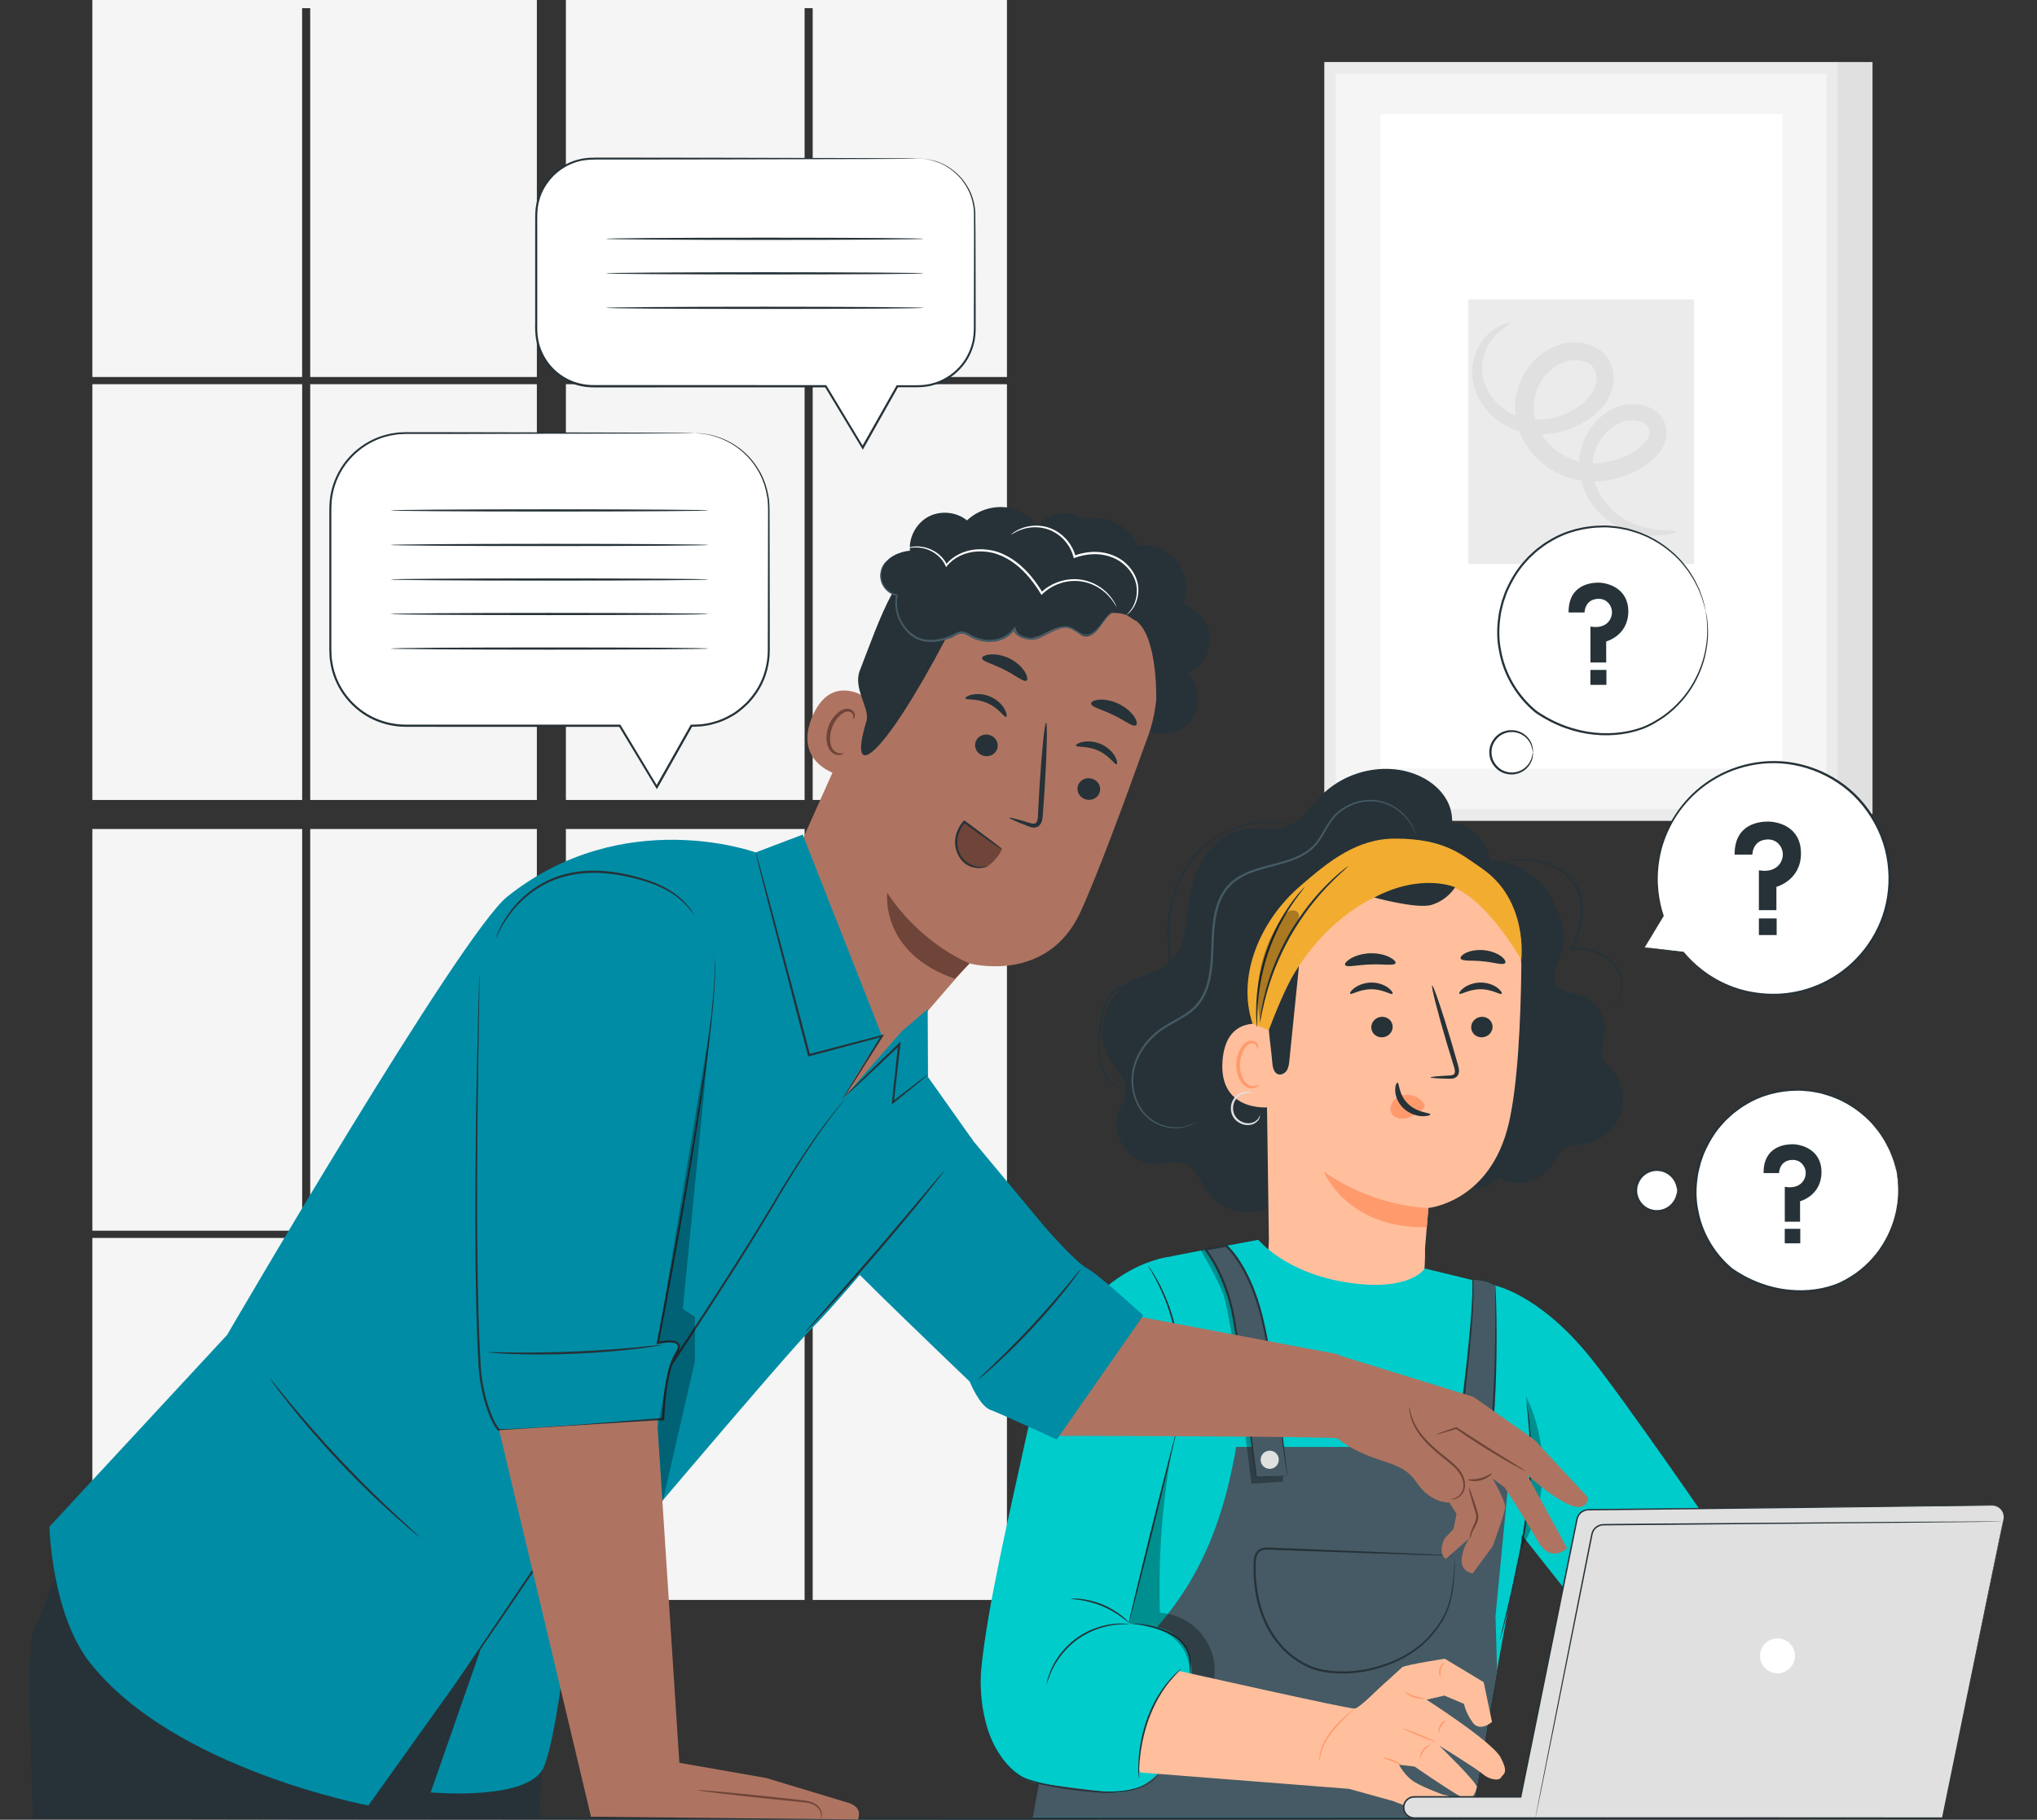
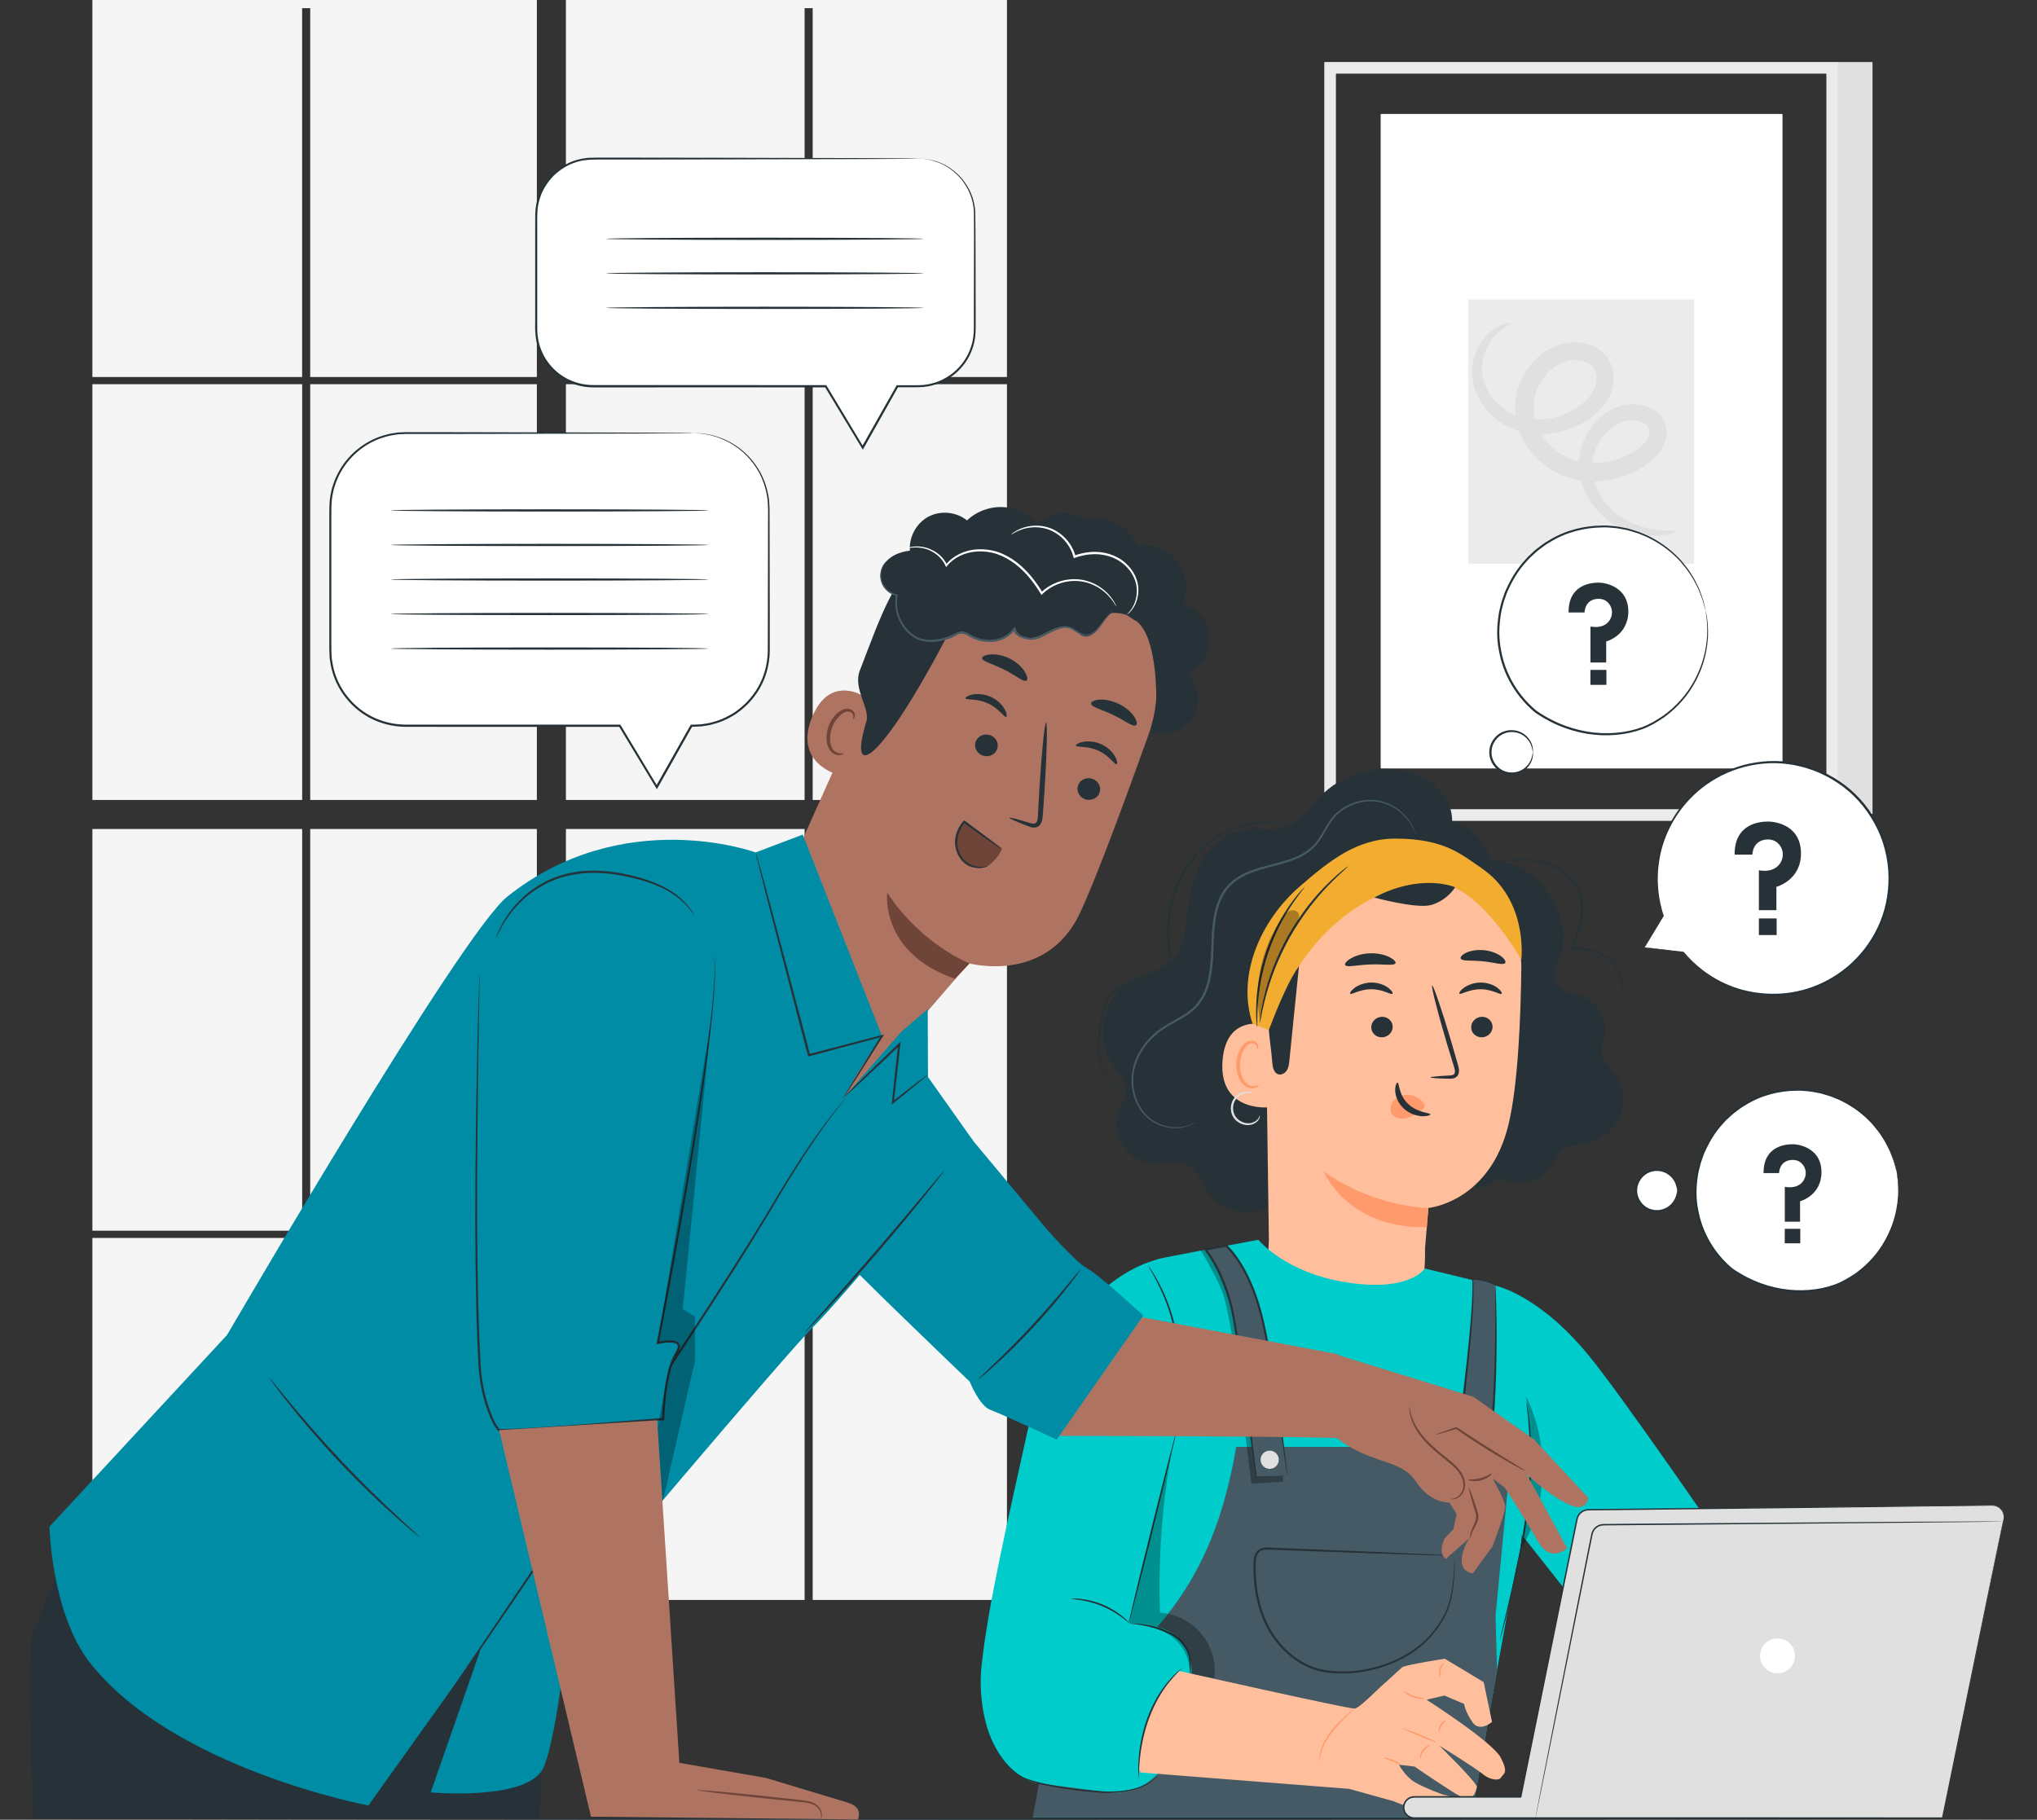
<svg xmlns="http://www.w3.org/2000/svg" viewBox="0 0 473.45 423.01">
  <rect x="0" y="0" width="473.45" height="423.01" fill="#333333" stroke="none" />
  <defs>
    <style> .cls-1 { fill: #ae7461; } .cls-2 { fill: #f2ac30; } .cls-3 { fill: #ebebeb; } .cls-4 { fill: #263238; } .cls-5 { fill: #6f4439; } .cls-6 { fill: #008ca5; } .cls-7 { fill: #fff; } .cls-8 { opacity: .3; } .cls-9 { fill: #ffbf9d; } .cls-10 { fill: #f5f5f5; } .cls-11 { fill: #455a64; } .cls-12 { fill: #e0e0e0; } .cls-13 { fill: #0cc; } .cls-14 { fill: #ff9a6c; } </style>
  </defs>
  <g id="Background_Complete">
    <g>
      <rect class="cls-10" x="21.47" y="89.31" width="48.76" height="96.65" />
      <rect class="cls-10" x="72.1" y="89.31" width="52.68" height="96.65" />
      <rect class="cls-10" x="72.1" y="192.71" width="52.68" height="93.38" />
      <polygon class="cls-10" points="131.53 87.64 187.01 87.64 187.01 1.9 188.89 1.9 188.89 87.64 234.04 87.64 234.04 0 131.53 0 131.53 87.64" />
      <rect class="cls-10" x="188.89" y="89.31" width="45.15" height="96.65" />
      <rect class="cls-10" x="188.89" y="192.71" width="45.15" height="93.38" />
      <rect class="cls-10" x="21.47" y="192.71" width="48.76" height="93.38" />
      <rect class="cls-10" x="131.53" y="192.71" width="55.48" height="93.38" />
      <rect class="cls-10" x="21.47" y="287.77" width="48.76" height="84.15" />
      <rect class="cls-10" x="188.89" y="287.77" width="45.15" height="84.15" />
      <polygon class="cls-10" points="70.22 87.64 70.22 1.9 72.1 1.9 72.1 87.64 124.78 87.64 124.78 0 21.47 0 21.47 87.64 70.22 87.64" />
      <rect class="cls-10" x="131.53" y="287.77" width="55.48" height="84.15" />
      <rect class="cls-10" x="72.1" y="287.77" width="52.68" height="84.15" />
      <rect class="cls-10" x="131.53" y="89.31" width="55.48" height="96.65" />
    </g>
    <g>
      <rect class="cls-12" x="427.09" y="14.42" width="8.13" height="174.8" />
-       <rect class="cls-10" x="309.15" y="15.77" width="116.7" height="173.69" rx=".12" ry=".12" />
      <path class="cls-3" d="M427.09,190.82h-119.17c-.06,0-.12-.05-.12-.12V14.54c0-.06.05-.12.12-.12h119.17c.06,0,.12.05.12.12v176.16c0,.06-.05.12-.12.12ZM310.62,188.11h113.76c.06,0,.12-.05.12-.12V17.24c0-.06-.05-.12-.12-.12h-113.76c-.06,0-.12.05-.12.12v170.75c0,.06.05.12.12.12Z" />
      <rect class="cls-7" x="320.9" y="26.49" width="93.4" height="152.15" rx=".12" ry=".12" />
      <rect class="cls-3" x="341.28" y="69.62" width="52.45" height="61.47" rx=".06" ry=".06" />
      <path class="cls-12" d="M389.57,123.57c.07.2-2.52,1.33-7.45.75-2.43-.33-5.44-1.2-8.37-3.35-2.86-2.15-5.58-5.61-6.5-10.23-.96-4.59.58-10.31,4.97-13.98,1.09-.91,2.36-1.68,3.77-2.21,1.5-.56,3.11-.74,4.72-.54,1.6.19,3.29.75,4.72,2.06,1.44,1.31,2.24,3.52,1.86,5.5-.34,1.99-1.43,3.51-2.59,4.72-1.2,1.23-2.56,2.13-3.95,2.91-2.82,1.56-6.05,2.53-9.43,2.69-3.36.16-6.92-.53-10.04-2.29-3.09-1.74-5.74-4.37-7.39-7.66-1.68-3.25-2.21-7.2-1.33-10.73.85-3.52,2.85-6.66,5.66-8.84,1.41-1.09,3-1.9,4.74-2.39,1.75-.45,3.56-.53,5.34-.17,1.76.37,3.56,1.24,4.85,2.73,1.3,1.48,1.88,3.42,1.9,5.18.03,1.77-.45,3.49-1.26,4.93-.79,1.45-1.86,2.62-2.99,3.59-2.27,1.92-4.82,3.19-7.43,3.95-2.61.75-5.29.95-7.82.6-2.52-.36-4.89-1.28-6.8-2.61-3.87-2.62-6.1-6.61-6.5-10.29-.44-3.75.93-6.82,2.41-8.82,1.51-2.04,3.26-3.08,4.45-3.56,1.23-.46,1.92-.45,1.95-.33.05.17-.55.44-1.55,1.1-.97.68-2.35,1.81-3.46,3.72-1.09,1.87-1.99,4.58-1.42,7.54.52,2.94,2.53,6.11,5.78,8.09,3.18,2.02,7.64,2.54,11.92,1.13,2.12-.68,4.24-1.83,5.96-3.37,1.71-1.54,2.88-3.52,2.79-5.59-.06-2.08-1.36-3.54-3.59-3.97-1.08-.21-2.3-.14-3.43.16-1.12.34-2.26.91-3.24,1.69-1.98,1.56-3.48,3.92-4.08,6.5-.62,2.58-.25,5.31,1,7.79,1.23,2.47,3.29,4.53,5.64,5.87,2.35,1.34,5.08,1.91,7.76,1.81,2.69-.1,5.33-.86,7.63-2.09,1.16-.63,2.24-1.34,3.05-2.15.83-.81,1.41-1.74,1.55-2.52.15-.79-.09-1.48-.62-2.03-.56-.56-1.52-.98-2.53-1.11-1.01-.15-2.06-.06-2.97.25-1,.34-1.94.87-2.77,1.52-1.66,1.3-2.91,3.09-3.61,4.98-.71,1.89-.88,3.85-.61,5.72.55,3.75,2.67,6.85,5,8.85,2.38,2.01,5,3.04,7.18,3.58,4.44,1.03,7.1.52,7.13.9Z" />
    </g>
  </g>
  <g id="Desk">
    <path class="cls-4" d="M473.45,422.75c0,.14-105.99.26-236.71.26s-236.74-.12-236.74-.26,105.97-.26,236.74-.26,236.71.12,236.71.26Z" />
  </g>
  <g id="Speech_Bubbles_2">
    <g>
      <g>
        <path class="cls-7" d="M382.27,220.22l4.31-7.34c-1.56-4.58-1.91-9.64-.75-14.7,3.33-14.56,17.84-23.67,32.4-20.34,14.56,3.33,23.67,17.84,20.34,32.4-3.33,14.56-17.84,23.67-32.4,20.34-6.08-1.39-11.21-4.73-14.88-9.21h0s-9.04-1.14-9.04-1.14Z" />
        <path class="cls-4" d="M382.27,220.22s.18.03.56.09c.41.06.97.14,1.71.25,1.56.22,3.82.53,6.76.94.06,0,.12-.04.13-.1,0-.02,0-.05,0-.07,0,0,0,0,0-.01l-.2.12c2.22,2.73,5.71,5.93,10.75,8,2.5,1.05,5.39,1.73,8.49,1.94,3.1.21,6.45-.1,9.77-1.12,3.32-1.01,6.61-2.73,9.51-5.16,2.9-2.42,5.41-5.56,7.15-9.22,3.53-7.28,3.65-16.81-.67-24.64-2.15-3.95-5.2-7.34-8.83-9.71-3.6-2.4-7.67-3.87-11.74-4.41-4.07-.52-8.12-.06-11.75,1.11-3.64,1.17-6.88,3.07-9.52,5.36-5.31,4.61-8.16,10.68-9.02,16.02-.91,5.39-.04,10.03,1.1,13.31v-.09c-1.36,2.4-2.43,4.25-3.16,5.53-.34.6-.6,1.07-.79,1.4-.18.31-.25.46-.25.46,0,0,.11-.17.31-.49.2-.34.49-.8.85-1.4.75-1.25,1.84-3.05,3.25-5.39.02-.03.02-.07,0-.1-1.09-3.27-1.9-7.86-.97-13.18.88-5.27,3.72-11.22,8.96-15.74,2.61-2.24,5.79-4.09,9.37-5.24,3.57-1.14,7.54-1.59,11.53-1.06,3.99.53,7.98,1.98,11.5,4.34,3.55,2.32,6.54,5.64,8.65,9.52,4.23,7.68,4.12,17.02.67,24.16-1.7,3.59-4.16,6.68-7,9.07-2.84,2.39-6.07,4.1-9.33,5.11-3.26,1.02-6.55,1.34-9.61,1.14-3.06-.19-5.91-.84-8.39-1.86-4.99-2-8.47-5.13-10.71-7.81-.04-.05-.12-.06-.17-.02-.04.03-.05.09-.03.14,0,0,0,.01,0,.01l.12-.17c-2.91-.34-5.15-.6-6.69-.78-.75-.08-1.33-.15-1.75-.2-.4-.04-.61-.06-.61-.06Z" />
      </g>
      <g>
        <path class="cls-4" d="M403.18,198.66h4.11s0-3.45,3.59-3.52c1.86-.03,2.83,1.19,3.22,2.12.46,1.09.32,2.32-.29,3.33-.7,1.15-2.23,2.2-5,1.71v9.28h4.07v-5.43s5.71-1.48,5.71-7.76-5.4-7.41-7.71-7.41c-1.77,0-7.78.43-7.71,7.69Z" />
        <rect class="cls-4" x="408.81" y="213.5" width="4.13" height="3.86" />
      </g>
    </g>
    <g>
      <g>
        <g>
          <path class="cls-7" d="M440.83,272.39c-2.79-13.9-16.67-21.93-29.71-18.17-12.77,3.68-20.11,17.65-15.87,30.25,1.42,4.22,3.92,7.77,7.09,10.46.12.1.23.18.36.27.01,0,.02.01.03.02,5.53,3.78,12.26,5.61,18.9,4.75,2.23-.29,4.37-.85,6.25-1.75,9.63-4.58,15.05-15.37,12.95-25.83Z" />
          <path class="cls-4" d="M440.83,272.39s.04.12.09.37c.05.27.12.64.2,1.11.16.97.28,2.43.23,4.31-.11,1.87-.44,4.18-1.33,6.7-.9,2.51-2.31,5.28-4.55,7.81-1.11,1.27-2.42,2.47-3.9,3.57-1.52,1.04-3.16,2.06-5.03,2.75-3.74,1.36-8.1,1.74-12.51,1.03-2.2-.37-4.42-1.01-6.56-1.95-1.07-.46-2.13-1-3.16-1.6-.52-.3-1.02-.62-1.52-.95-.52-.33-.98-.76-1.42-1.16-3.57-3.3-6.23-7.89-7.14-12.98-.52-2.53-.51-5.13-.16-7.61.13-1.25.48-2.46.79-3.66.21-.58.41-1.17.62-1.74.19-.58.5-1.12.74-1.68,1.06-2.19,2.37-4.22,3.99-5.92l.58-.65.64-.59c.43-.39.83-.8,1.28-1.15.92-.69,1.8-1.4,2.78-1.94,3.82-2.36,8.12-3.33,12.08-3.35.99-.06,1.96.1,2.92.16.95.09,1.87.34,2.77.49.88.27,1.76.5,2.58.8.81.36,1.63.63,2.37,1.04,3.02,1.52,5.41,3.5,7.18,5.5.83,1.05,1.64,2,2.21,2.99.65.95,1.08,1.9,1.5,2.75.22.42.39.83.52,1.22.14.39.27.76.4,1.1.27.67.38,1.28.5,1.76.11.46.19.82.25,1.09.05.25.08.37.07.38,0,0-.05-.12-.12-.36-.08-.27-.18-.62-.3-1.08-.14-.47-.26-1.07-.55-1.73-.13-.34-.27-.7-.42-1.08-.14-.39-.31-.8-.54-1.2-.42-.83-.87-1.77-1.52-2.7-.57-.98-1.39-1.91-2.22-2.93-1.78-1.95-4.15-3.89-7.13-5.36-.73-.39-1.55-.66-2.34-1-.82-.29-1.68-.51-2.55-.78-.89-.15-1.79-.38-2.73-.47-.94-.06-1.89-.21-2.87-.15-3.89.04-8.1,1.01-11.83,3.33-.96.53-1.83,1.23-2.72,1.9-.44.35-.83.76-1.26,1.13l-.63.58-.57.64c-1.58,1.67-2.86,3.66-3.89,5.8-.24.55-.54,1.07-.72,1.64-.2.57-.4,1.14-.6,1.71-.3,1.17-.64,2.35-.77,3.58-.34,2.43-.35,4.97.16,7.44.89,4.98,3.49,9.47,6.98,12.71.44.41.87.81,1.36,1.12.49.33.99.65,1.5.94,1.01.6,2.04,1.13,3.1,1.58,2.1.93,4.28,1.56,6.44,1.93,4.32.71,8.62.35,12.28-.96,1.83-.66,3.45-1.66,4.95-2.67,1.46-1.07,2.76-2.24,3.86-3.49,2.22-2.48,3.64-5.19,4.56-7.67.91-2.49,1.26-4.76,1.4-6.62.08-1.86,0-3.31-.13-4.29-.06-.47-.11-.83-.15-1.11-.03-.25-.04-.38-.03-.38Z" />
        </g>
        <g>
          <path class="cls-4" d="M409.91,272.7h3.59s0-3.02,3.14-3.07c1.63-.03,2.47,1.04,2.82,1.86.4.95.28,2.03-.26,2.91-.61,1-1.94,1.92-4.37,1.49v8.1h3.55v-4.75s4.98-1.29,4.98-6.78c0-5.25-4.71-6.47-6.73-6.47-1.54,0-6.8.37-6.73,6.71Z" />
          <rect class="cls-4" x="414.82" y="285.65" width="3.61" height="3.37" />
        </g>
      </g>
      <g>
        <path class="cls-7" d="M389.83,276.74c0,2.64-2.14,4.78-4.78,4.78s-4.78-2.14-4.78-4.78,2.14-4.78,4.78-4.78,4.78,2.14,4.78,4.78Z" />
        <path class="cls-4" d="M389.83,276.74c-.05,0-.04-.43-.25-1.14-.2-.7-.69-1.73-1.75-2.51-1.03-.79-2.71-1.22-4.33-.61-1.61.56-2.99,2.27-2.98,4.27-.02,2,1.37,3.71,2.98,4.27,1.62.61,3.3.17,4.33-.61,1.06-.78,1.55-1.81,1.75-2.51.2-.72.2-1.15.25-1.14.02,0,.03.1.04.31.01.2,0,.5-.09.88-.15.75-.61,1.87-1.73,2.76-1.08.89-2.91,1.42-4.72.77-1.79-.59-3.35-2.49-3.33-4.72-.02-2.23,1.54-4.13,3.33-4.72,1.8-.65,3.64-.12,4.72.77,1.12.89,1.58,2.01,1.73,2.76.08.38.1.68.09.88,0,.2-.02.31-.04.31Z" />
      </g>
    </g>
    <g>
      <g>
        <g>
          <path class="cls-7" d="M396.46,142.05c-2.88-14.33-17.18-22.61-30.63-18.73-13.17,3.79-20.73,18.2-16.36,31.19,1.47,4.35,4.04,8.01,7.31,10.78.12.1.24.19.37.28.01,0,.02.01.03.02,5.7,3.89,12.64,5.79,19.49,4.9,2.3-.3,4.5-.88,6.44-1.8,9.93-4.72,15.52-15.85,13.36-26.63Z" />
          <path class="cls-4" d="M396.46,142.05s.04.13.09.38c.05.28.12.66.2,1.14.16,1,.29,2.51.23,4.45-.12,1.93-.45,4.31-1.37,6.91-.92,2.59-2.39,5.44-4.69,8.05-1.14,1.31-2.49,2.55-4.02,3.68-1.56,1.07-3.25,2.12-5.19,2.84-3.86,1.4-8.35,1.8-12.9,1.06-2.27-.38-4.55-1.04-6.76-2.01-1.11-.47-2.19-1.03-3.25-1.65-.53-.3-1.05-.64-1.57-.98-.54-.34-1.01-.78-1.46-1.2-3.68-3.4-6.43-8.13-7.36-13.38-.54-2.61-.53-5.28-.17-7.85.13-1.29.5-2.53.81-3.77.21-.6.42-1.2.63-1.8.2-.6.51-1.15.76-1.73,1.09-2.25,2.45-4.35,4.11-6.1l.6-.67.66-.61c.45-.4.86-.83,1.32-1.19.94-.71,1.85-1.44,2.87-2,3.94-2.43,8.37-3.43,12.45-3.45,1.03-.06,2.03.1,3.01.17.98.1,1.92.35,2.86.51.91.28,1.81.52,2.66.83.83.37,1.68.65,2.45,1.07,3.11,1.56,5.57,3.61,7.41,5.66.86,1.08,1.7,2.06,2.28,3.09.67.98,1.12,1.96,1.54,2.83.23.43.4.85.53,1.26.15.4.28.78.41,1.13.28.69.39,1.32.52,1.81.11.48.2.85.26,1.13.06.25.08.39.07.39s-.05-.13-.12-.38c-.08-.27-.18-.64-.31-1.11-.14-.49-.27-1.1-.56-1.79-.13-.35-.28-.72-.43-1.12-.14-.4-.32-.82-.55-1.24-.44-.86-.89-1.82-1.57-2.78-.59-1.01-1.43-1.97-2.29-3.03-1.83-2.02-4.28-4.01-7.35-5.53-.75-.41-1.59-.68-2.42-1.04-.84-.3-1.73-.53-2.63-.8-.92-.15-1.85-.39-2.82-.48-.97-.06-1.95-.22-2.96-.15-4.01.04-8.35,1.04-12.2,3.43-.99.54-1.88,1.27-2.81,1.96-.45.36-.86.78-1.29,1.17l-.65.6-.59.66c-1.63,1.72-2.95,3.78-4.02,5.99-.24.56-.55,1.1-.74,1.69-.21.58-.41,1.17-.62,1.76-.31,1.21-.66,2.42-.79,3.69-.35,2.51-.36,5.12.17,7.68.91,5.14,3.6,9.77,7.2,13.1.46.42.9.83,1.4,1.15.51.34,1.02.67,1.54.97,1.04.62,2.11,1.16,3.2,1.63,2.17.96,4.41,1.6,6.64,1.99,4.46.74,8.89.36,12.67-.99,1.89-.69,3.56-1.72,5.1-2.76,1.51-1.1,2.85-2.31,3.98-3.6,2.29-2.56,3.76-5.36,4.7-7.91.93-2.56,1.3-4.91,1.44-6.82.08-1.92,0-3.42-.14-4.42-.06-.48-.11-.86-.15-1.14-.03-.26-.04-.39-.03-.39Z" />
        </g>
        <g>
          <path class="cls-4" d="M364.59,142.37h3.7s0-3.11,3.23-3.17c1.68-.03,2.55,1.07,2.9,1.91.41.98.29,2.09-.26,3-.63,1.04-2.01,1.98-4.5,1.54v8.35h3.66v-4.89s5.14-1.33,5.14-6.99c0-5.42-4.86-6.68-6.94-6.68-1.59,0-7.01.38-6.94,6.92Z" />
          <rect class="cls-4" x="369.65" y="155.73" width="3.72" height="3.47" />
        </g>
      </g>
      <g>
        <path class="cls-7" d="M356.27,174.86c0,2.72-2.21,4.93-4.93,4.93s-4.93-2.21-4.93-4.93,2.21-4.93,4.93-4.93,4.93,2.21,4.93,4.93Z" />
        <path class="cls-4" d="M356.27,174.86c-.05,0-.04-.44-.25-1.18-.21-.73-.71-1.78-1.81-2.59-1.06-.81-2.8-1.26-4.47-.63-1.66.58-3.09,2.34-3.07,4.41-.02,2.06,1.41,3.83,3.07,4.41,1.67.63,3.41.18,4.47-.63,1.1-.81,1.6-1.87,1.81-2.59.21-.74.2-1.18.25-1.18.02,0,.03.11.04.32.01.21-.01.52-.09.91-.15.77-.63,1.93-1.78,2.84-1.11.91-3,1.46-4.86.79-1.84-.61-3.45-2.56-3.43-4.86-.02-2.29,1.59-4.25,3.43-4.86,1.86-.67,3.75-.12,4.86.79,1.15.91,1.63,2.07,1.78,2.84.08.39.1.7.09.91,0,.21-.02.32-.04.32Z" />
      </g>
    </g>
  </g>
  <g id="Speech_Bubbles_1">
    <g>
      <g>
        <path class="cls-7" d="M161.24,100.69h-66.96c-9.66,0-17.48,7.83-17.48,17.48v33.06c0,9.66,7.83,17.48,17.48,17.48h49.8l8.6,14.26,8.05-14.26h.51c9.65,0,17.48-7.83,17.48-17.48v-33.06c0-9.66-7.83-17.48-17.48-17.48Z" />
        <path class="cls-4" d="M161.24,100.69s.14,0,.41,0c.29.01.69.02,1.22.04.54.05,1.2.15,1.99.28.77.19,1.68.39,2.66.78,1.94.75,4.28,2,6.39,4.2,1.07,1.08,2.03,2.42,2.88,3.94.82,1.54,1.44,3.3,1.79,5.23.38,1.93.27,4,.29,6.13,0,2.14,0,4.38.01,6.72,0,4.67.02,9.71.03,15.1,0,2.69,0,5.47,0,8.33-.05,2.88-.77,5.86-2.29,8.51-.75,1.33-1.7,2.56-2.78,3.69-1.13,1.08-2.33,2.13-3.74,2.9-1.38.8-2.88,1.45-4.48,1.83-.79.24-1.61.33-2.42.46-.82.06-1.66.12-2.48.12l.2-.12c-2.54,4.51-5.25,9.32-8.04,14.27l-.2.36-.22-.36c-2.72-4.51-5.63-9.33-8.61-14.26l.22.12c-13.1,0-27.13,0-41.6,0-2.82,0-5.62,0-8.4-.01-2.82-.04-5.61-.76-8.07-2.04-4.93-2.6-8.45-7.54-9.22-12.89l-.15-1-.05-1.01c-.05-.67-.04-1.33-.04-1.99,0-1.32,0-2.63,0-3.93,0-2.61,0-5.19,0-7.74,0-5.11,0-10.11,0-14.99,0-1.22,0-2.43,0-3.64-.01-1.2.01-2.41.13-3.61.27-2.39,1.05-4.69,2.21-6.72,2.32-4.08,6.21-7.01,10.43-8.22.53-.13,1.06-.29,1.59-.39.54-.08,1.07-.16,1.61-.24,1.08-.07,2.15-.11,3.19-.08,2.09,0,4.15,0,6.16,0,4.03,0,7.89.01,11.58.02,14.75.03,26.69.06,34.96.08,4.12.02,7.32.04,9.5.05,1.08.01,1.9.02,2.47.03.56,0,.84.03.84.03,0,0-.29.02-.84.03-.57,0-1.4.01-2.47.03-2.19.01-5.39.03-9.5.05-8.27.02-20.21.05-34.96.08-3.69,0-7.56.01-11.58.02-2.01,0-4.07,0-6.16,0-.52,0-1.05,0-1.58,0-.52.03-1.04.05-1.57.08-.52.08-1.04.16-1.57.24-.52.09-1.03.26-1.55.38-4.11,1.19-7.9,4.06-10.16,8.04-1.13,1.98-1.88,4.22-2.14,6.55-.11,1.16-.13,2.35-.12,3.56,0,1.2,0,2.42,0,3.64,0,4.88,0,9.88,0,14.99,0,2.55,0,5.14,0,7.74,0,1.3,0,2.61,0,3.93,0,.66,0,1.32.04,1.97l.05.98.15.97c.76,5.19,4.17,9.99,8.96,12.51,2.4,1.25,5.1,1.94,7.84,1.98,2.78,0,5.58,0,8.39,0,14.47,0,28.5,0,41.6,0h.14l.07.12c2.97,4.93,5.88,9.76,8.59,14.27h-.42c2.8-4.94,5.51-9.75,8.06-14.25l.07-.12h.13c.83,0,1.63-.05,2.43-.11.79-.13,1.59-.21,2.36-.44,1.55-.37,3.01-1,4.36-1.78,1.38-.75,2.55-1.77,3.65-2.82,1.05-1.1,1.98-2.3,2.72-3.6,1.49-2.58,2.19-5.49,2.25-8.31,0-2.86.01-5.63.02-8.32,0-5.38.02-10.43.03-15.1,0-2.33,0-4.57.01-6.72-.01-2.14.11-4.19-.26-6.09-.33-1.89-.93-3.64-1.73-5.16-.83-1.5-1.76-2.83-2.82-3.9-2.07-2.19-4.37-3.45-6.29-4.21-.96-.4-1.86-.6-2.63-.81-.78-.14-1.44-.25-1.97-.31-.53-.03-.93-.06-1.22-.08-.27-.02-.41-.04-.41-.04Z" />
      </g>
      <path class="cls-4" d="M164.71,118.65c0,.14-16.56.26-36.98.26s-36.99-.12-36.99-.26,16.56-.26,36.99-.26,36.98.12,36.98.26Z" />
      <path class="cls-4" d="M164.71,126.68c0,.14-16.56.26-36.98.26s-36.99-.12-36.99-.26,16.56-.26,36.99-.26,36.98.12,36.98.26Z" />
      <path class="cls-4" d="M164.71,134.71c0,.14-16.56.26-36.98.26s-36.99-.12-36.99-.26,16.56-.26,36.99-.26,36.98.12,36.98.26Z" />
      <path class="cls-4" d="M164.71,142.73c0,.14-16.56.26-36.98.26s-36.99-.12-36.99-.26,16.56-.26,36.99-.26,36.98.12,36.98.26Z" />
      <path class="cls-4" d="M164.71,150.76c0,.14-16.56.26-36.98.26s-36.99-.12-36.99-.26,16.56-.26,36.99-.26,36.98.12,36.98.26Z" />
    </g>
    <g>
      <g>
        <path class="cls-7" d="M213.42,36.88h-75.57c-7.28,0-13.18,5.9-13.18,13.18v26.58c0,7.28,5.9,13.18,13.18,13.18h54.11l8.6,14.26,8.05-14.26h4.81c7.28,0,13.18-5.9,13.18-13.18v-26.58c0-7.28-5.9-13.18-13.18-13.18Z" />
        <path class="cls-4" d="M213.42,36.88s.45,0,1.33.03c.87.12,2.19.26,3.77.92,1.58.63,3.41,1.8,5.05,3.68.79.96,1.53,2.08,2.1,3.39.55,1.32.92,2.81,1.01,4.41.09,6.37.06,14.09.09,22.97,0,1.11,0,2.24,0,3.38.02,1.14-.03,2.33-.24,3.51-.46,2.34-1.55,4.66-3.29,6.51-.85.93-1.84,1.77-2.97,2.42-1.11.67-2.33,1.2-3.63,1.5-.64.19-1.31.25-1.97.35-.67.04-1.35.08-2.02.07-1.34,0-2.69,0-4.06,0l.19-.11c-2.54,4.52-5.24,9.31-8.04,14.27l-.2.35-.21-.35c-2.73-4.51-5.63-9.32-8.61-14.26l.21.12c-14.27,0-29.8,0-45.91.01-2.62,0-5.22,0-7.81,0-2.62.05-5.27-.63-7.47-2.03-2.21-1.36-4-3.38-5.07-5.7-1.16-2.3-1.36-4.96-1.28-7.39,0-4.94,0-9.79,0-14.54,0-2.38,0-4.73,0-7.05,0-1.16,0-2.32.01-3.47.04-1.17.17-2.33.5-3.44.59-2.24,1.85-4.23,3.41-5.85,1.61-1.57,3.56-2.76,5.66-3.38,1.05-.28,2.12-.51,3.2-.53,1.08-.06,2.12-.02,3.16-.03,2.09,0,4.14,0,6.16,0,8.07.01,15.59.02,22.46.03,13.72.03,24.82.06,32.52.08,3.83.02,6.8.04,8.84.05,1,.01,1.77.02,2.3.03.52,0,.78.03.78.03,0,0-.27.02-.78.03-.53,0-1.3.01-2.3.03-2.04.01-5.01.03-8.84.05-7.69.02-18.8.05-32.52.08-6.87,0-14.38.02-22.46.03-2.02,0-4.07,0-6.16,0-2.09,0-4.21-.08-6.24.55-2.03.6-3.91,1.75-5.46,3.27-1.5,1.56-2.71,3.48-3.28,5.64-.64,2.14-.46,4.45-.48,6.78,0,2.32,0,4.68,0,7.05,0,4.75,0,9.6,0,14.54,0,1.24-.04,2.47.17,3.67.17,1.21.54,2.39,1.07,3.5,1.04,2.23,2.75,4.17,4.88,5.48,2.12,1.34,4.65,1.99,7.19,1.95,2.59,0,5.19,0,7.81,0,16.11,0,31.64,0,45.91.01h.14l.07.12c2.97,4.94,5.87,9.75,8.59,14.27h-.41c2.8-4.95,5.51-9.74,8.06-14.25l.06-.11h.13c1.37,0,2.72,0,4.06,0,.67.01,1.33-.03,1.98-.06.64-.09,1.29-.15,1.91-.33,1.26-.29,2.44-.8,3.52-1.45,1.09-.63,2.05-1.44,2.88-2.34,1.69-1.79,2.75-4.03,3.21-6.31.21-1.15.26-2.28.25-3.44,0-1.14,0-2.27,0-3.38,0-8.87.07-16.61.02-22.96-.08-1.57-.44-3.04-.97-4.34-.55-1.29-1.27-2.41-2.04-3.36-1.6-1.86-3.39-3.03-4.95-3.68-3.17-1.27-5.08-.98-5.05-1.08Z" />
      </g>
      <path class="cls-4" d="M214.74,55.51c0,.14-16.56.26-36.98.26s-36.99-.12-36.99-.26,16.56-.26,36.99-.26,36.98.12,36.98.26Z" />
      <path class="cls-4" d="M214.74,63.54c0,.14-16.56.26-36.98.26s-36.99-.12-36.99-.26,16.56-.26,36.99-.26,36.98.12,36.98.26Z" />
      <path class="cls-4" d="M214.74,71.56c0,.14-16.56.26-36.98.26s-36.99-.12-36.99-.26,16.56-.26,36.99-.26,36.98.12,36.98.26Z" />
    </g>
  </g>
  <g id="Character_2">
    <g>
      <g>
        <g>
          <path class="cls-4" d="M374.76,248.69c-.95-1.13-2.2-2.16-2.5-3.61-.29-1.39.38-2.78.68-4.18.84-3.88-1.6-8.19-5.35-9.49-2.16-.74-4.93-.81-6.02-2.81-1.08-1.97.29-4.29,1.09-6.39,1.33-3.47.98-7.51-.86-10.74-.26-.74-.56-1.46-.92-2.16-2.82-5.56-8.56-9.26-14.45-9.3-.88-4.56-4.67-8.09-8.91-9.01,0-1.62-.34-3.25-1.08-4.68-2.11-4.11-6.6-6.6-11.16-7.34-6.6-1.06-13.66,1.27-18.31,6.07-2.52,2.59-4.56,5.97-7.97,7.16-3,1.04-6.32.1-9.47.51-4.22.55-7.84,3.55-10.01,7.21-2.16,3.67-3.06,7.94-3.56,12.17-.46,3.88-.76,8.14-3.45,10.97-2.63,2.76-6.77,3.35-10.04,5.31-6.14,3.7-8.13,12.85-4.08,18.76,1.29,1.88,3.15,3.61,3.3,5.89.14,2.08-1.21,3.94-1.84,5.93-1.62,5.12,2.57,11.21,7.93,11.51,2.71.16,5.61-.9,8.04.31,2.41,1.2,3.31,4.11,4.85,6.32,3.03,4.35,9.38,5.98,14.14,3.65,1.99-.98,3.87-2.59,6.09-2.44,2.21.15,3.95,2.03,6.12,2.46,2.85.55,5.55-1.55,7.24-3.9,1.69-2.35,2.87-5.12,5.04-7.05,2.84-2.52,6.82-3.14,10.41-4.38,5.15-1.77,9.72-5.06,13.17-9.27l-.35,19.98c2.96,0,4.7-1.04,5.8-2.57.62.41,1.28.76,1.99,1,3.5,1.16,7.66-.15,9.88-3.09,1.15-1.54,1.87-3.5,3.51-4.51,1.43-.88,3.21-.81,4.86-1.11,3.62-.66,6.81-3.35,8.05-6.82,1.25-3.46.51-7.57-1.86-10.39Z" />
          <g>
            <g>
              <path class="cls-9" d="M307.67,201.99h0c-4.14,2.61-13.54,14.1-13.72,17.48l.97,68.73c-.15,5.16-1.04,9.61,1.98,13.8h0c8.38,10.01,27.77,11.24,32.2,2.99.34-.63.59-1.19.71-1.66.14-.68.34-1.12.39-1.7,1.2-5.82,1.01-11.42,1.01-11.42.58-6.72.78-9.48.78-9.41,0,0,14.36-1.3,18.67-19.59,2.14-9.09,2.8-24.22,2.94-36.61.02-2.09-.51-4.52-1.47-7.09-5.33-14.26-17.58-21.18-32.32-19.92-3.69.32-9.34,1.97-12.14,4.4Z" />
              <g>
                <path class="cls-4" d="M332.46,250.46c0-.15,1.61-.3,4.2-.44.66-.02,1.28-.1,1.43-.54.19-.46-.03-1.18-.29-1.97-.5-1.62-1.01-3.33-1.56-5.11-2.15-7.27-3.66-13.23-3.37-13.31.29-.08,2.28,5.74,4.43,13.01.52,1.79,1.01,3.5,1.48,5.13.19.76.55,1.63.15,2.58-.21.47-.72.79-1.14.87-.43.1-.79.08-1.12.07-2.6-.05-4.21-.16-4.2-.31Z" />
                <path class="cls-14" d="M331.99,280.81s-12.51-.12-24.29-8.45c0,0,5.28,13.27,23.93,12.92l.36-4.47Z" />
                <path class="cls-14" d="M330.93,256.53c-.83-1.28-2.39-2.07-4-2.02-1.12.04-2.28.49-3.02,1.34-.74.85-.98,2.12-.43,3.03.62,1.02,2.04,1.35,3.29,1.09,1.24-.26,2.35-.98,3.41-1.71.29-.2.59-.41.79-.7.19-.29.26-.68.07-.95" />
                <path class="cls-4" d="M324.82,251.67c.42,0,.22,2.78,2.44,4.92,2.22,2.15,5.2,2.06,5.19,2.45.03.18-.7.49-1.95.43-1.23-.05-2.98-.57-4.35-1.89-1.36-1.31-1.86-2.97-1.87-4.11-.02-1.17.34-1.83.53-1.8Z" />
              </g>
              <path class="cls-4" d="M324.35,223.9c-.3.68-2.83.16-5.85.3-3.03.08-5.51.78-5.86.12-.16-.31.31-.93,1.34-1.53,1.02-.6,2.61-1.12,4.42-1.19,1.81-.06,3.44.34,4.5.87,1.07.53,1.58,1.11,1.45,1.43Z" />
              <path class="cls-4" d="M349.81,223.9c-.58.54-2.63-.22-5.15-.43-2.51-.29-4.69.04-5.14-.6-.19-.31.19-.87,1.16-1.35.96-.48,2.53-.81,4.26-.64,1.73.17,3.19.81,4.03,1.47.85.66,1.1,1.28.84,1.55Z" />
              <path class="cls-9" d="M297.66,243.37c.1-1.38-1.25-4.75-2.6-5.06-3.59-.84-10.16-1.03-10.91,8.2-1.02,12.61,11.85,11.03,11.9,10.67.04-.28,1.26-9.05,1.61-13.81Z" />
              <path class="cls-14" d="M292.59,252.09c-.05-.04-.23.14-.62.28-.38.14-1.01.2-1.65-.1-1.29-.6-2.24-2.8-2.12-5.08.06-1.15.39-2.22.87-3.1.46-.89,1.11-1.49,1.79-1.55.68-.1,1.12.34,1.25.71.14.37.04.61.11.64.03.03.29-.19.23-.72-.03-.25-.16-.56-.43-.83-.28-.27-.72-.43-1.19-.42-.98-.01-1.93.81-2.45,1.77-.58.96-.98,2.16-1.05,3.45-.12,2.55.98,5.03,2.76,5.71.87.3,1.63.09,2.04-.17.42-.28.5-.56.46-.58Z" />
            </g>
            <g>
              <path class="cls-11" d="M292.6,219.47c0-.63-.23.59,0,0h0Z" />
              <path class="cls-2" d="M344.3,201.77c-4.69-3.16-8.55-6.81-20.01-6.83-8.85-.01-15.33,5.14-22.3,11.22-8.96,7.81-14.63,20.55-10.86,31.82h0l3.76,1.47,3.57-8.64c6.16-13.4,18.97-24.67,32.8-25.33,1.39-.07,2.68-.05,3.82.06,9.14.92,18.51,17.56,18.51,17.56,0,0,1.7-13.91-9.3-21.32Z" />
            </g>
          </g>
          <path class="cls-4" d="M294.91,239.39c.2,2.62.6,4.98.8,7.6.09,1.1.36,2.46,1.43,2.75.76.21,1.57-.29,1.98-.97.4-.68.49-1.49.57-2.28.78-7.93,1.44-13.98,2.22-21.91-2.29,3.18-4.63,8.66-6.99,14.81Z" />
          <path class="cls-12" d="M292.82,259.27s.07.25-.09.67c-.16.41-.59.95-1.31,1.29-.72.35-1.74.43-2.74.07-.99-.35-1.98-1.16-2.38-2.35-.4-1.17-.22-2.42.32-3.33.54-.93,1.41-1.46,2.16-1.68.76-.23,1.41-.19,1.83-.1.42.1.63.22.62.25,0,.1-.95-.3-2.33.2-.67.24-1.41.75-1.86,1.57-.45.81-.6,1.91-.25,2.93.34,1.01,1.19,1.74,2.06,2.07.87.34,1.77.31,2.42.04.66-.26,1.09-.7,1.28-1.04.2-.35.23-.59.27-.58Z" />
          <path class="cls-4" d="M319.41,208.63s9.97,2.75,13.34,1.71c3.8-1.17,5.45-4.09,5.45-4.09,0,0-7.74-3.42-18.79,2.38Z" />
          <path class="cls-4" d="M374.74,234.23s.47-.38,1.05-1.27c.58-.87,1.22-2.39,1.06-4.33-.13-1.92-1.29-4.16-3.4-5.72-2.1-1.58-5.1-2.34-8.23-2.12l-.44.03.19-.39c1.01-2.06,1.96-4.34,2.34-6.82.3-1.98.2-3.97-.39-5.75-.58-1.78-1.69-3.29-3-4.41-2.66-2.27-5.85-3.1-8.46-3.32-2.64-.23-4.8.02-6.27.18-.69.09-1.26.16-1.7.21-.39.05-.6.07-.6.05,0-.02.2-.07.58-.15.38-.08.95-.19,1.69-.31,1.47-.22,3.64-.53,6.33-.35,2.65.18,5.96.99,8.74,3.32,1.37,1.16,2.55,2.74,3.17,4.61.62,1.87.73,3.95.42,5.99-.4,2.56-1.37,4.89-2.41,6.97l-.24-.36c3.22-.21,6.35.59,8.53,2.28,2.19,1.66,3.37,4.03,3.46,6.04.12,2.03-.6,3.58-1.24,4.45-.65.89-1.2,1.18-1.2,1.18Z" />
          <path class="cls-4" d="M271.22,255.5s-.09.01-.27,0c-.21,0-.47-.02-.8-.03-.7-.04-1.74-.09-3.08-.25-1.33-.17-2.97-.42-4.77-1.09-1.78-.68-3.78-1.8-5.24-3.78-1.48-1.98-2.02-4.75-1.91-7.57.05-1.42.22-2.87.43-4.36.21-1.48.42-3.03.95-4.56.52-1.52,1.42-3.02,2.84-4.02,1.44-1.05,3.32-1.12,5.01-1.09,1.7.02,3.52.07,4.9-.94,1.37-1,2.07-2.76,2.23-4.51.17-1.78-.11-3.57-.2-5.36-.1-1.79-.01-3.57.22-5.29.46-3.44,1.54-6.67,3.06-9.48,1.52-2.81,3.49-5.19,5.67-7,2.18-1.83,4.55-3.08,6.82-3.88,4.57-1.65,8.62-1.46,11.23-.96,2.64.54,3.96,1.27,3.96,1.27,0,0-.09-.02-.27-.07-.2-.07-.45-.15-.76-.26-.66-.22-1.66-.51-2.97-.74-2.6-.44-6.59-.56-11.07,1.1-2.23.81-4.55,2.06-6.67,3.87-2.13,1.79-4.04,4.14-5.53,6.9-1.49,2.76-2.54,5.93-2.98,9.32-.22,1.69-.31,3.43-.21,5.19.09,1.76.38,3.57.2,5.44-.17,1.84-.9,3.75-2.45,4.88-.77.54-1.68.84-2.58.94-.9.11-1.78.09-2.64.08-1.7-.03-3.42.04-4.72.99-1.31.91-2.17,2.32-2.68,3.77-.52,1.46-.73,2.99-.95,4.47-.22,1.48-.39,2.92-.45,4.31-.13,2.77.39,5.43,1.78,7.34,1.38,1.91,3.31,3.04,5.05,3.73,1.76.68,3.38.97,4.69,1.16,1.32.19,2.36.27,3.06.34.33.03.59.06.8.08.18.02.27.04.27.05Z" />
          <path class="cls-4" d="M303.25,206.17s-.26.43-.81,1.13c-.28.35-.61.78-.97,1.3-.36.52-.81,1.09-1.23,1.76-.89,1.32-1.86,2.95-2.82,4.81-.94,1.88-1.87,3.99-2.66,6.29-.77,2.3-1.32,4.54-1.72,6.61-.37,2.07-.6,3.95-.69,5.54-.08.79-.07,1.51-.1,2.14-.03.63-.03,1.18-.02,1.62,0,.89,0,1.39-.04,1.39-.04,0-.09-.49-.16-1.38-.04-.45-.07-.99-.07-1.63,0-.64-.03-1.36.02-2.16.04-1.6.24-3.51.58-5.6.37-2.09.92-4.36,1.7-6.69.8-2.32,1.75-4.45,2.72-6.34,1-1.87,2.01-3.5,2.95-4.8.45-.67.91-1.22,1.3-1.73.39-.51.74-.92,1.05-1.25.6-.67.94-1.02.97-1Z" />
          <path class="cls-4" d="M313.33,201.39s-.41.44-1.21,1.16c-.41.36-.89.8-1.44,1.34-.54.54-1.19,1.12-1.84,1.83-1.35,1.37-2.85,3.11-4.41,5.11-1.53,2.03-3.1,4.34-4.56,6.89-1.43,2.56-2.6,5.1-3.55,7.46-.91,2.37-1.62,4.55-2.1,6.41-.27.92-.44,1.78-.62,2.52-.18.74-.31,1.39-.4,1.92-.2,1.06-.33,1.64-.37,1.64-.04,0,.03-.6.17-1.67.06-.54.16-1.19.32-1.95.15-.75.29-1.62.55-2.55.44-1.89,1.12-4.1,2.01-6.5.93-2.39,2.1-4.96,3.54-7.54,1.47-2.57,3.07-4.9,4.63-6.93,1.59-2.01,3.13-3.73,4.52-5.08.67-.7,1.34-1.27,1.9-1.79.56-.52,1.07-.94,1.5-1.28.85-.68,1.32-1.04,1.34-1.01Z" />
          <path class="cls-11" d="M277.98,260.8s-.09.07-.27.19c-.18.13-.46.3-.86.48-.78.37-2.03.8-3.69.79-1.64,0-3.72-.43-5.67-1.78-1.95-1.34-3.57-3.71-4.21-6.61-.32-1.45-.39-3.03-.15-4.64.26-1.6.81-3.22,1.69-4.74.87-1.51,2.01-2.94,3.4-4.17,1.38-1.25,3.04-2.24,4.74-3.16,1.68-.94,3.43-1.9,4.78-3.36,1.37-1.43,2.27-3.32,2.83-5.31.54-2.01.78-4.13.89-6.29.11-2.16.1-4.38.32-6.62.21-2.23.62-4.46,1.5-6.5.84-2.05,2.31-3.82,4.1-5.01,1.79-1.21,3.79-1.91,5.74-2.48,1.96-.56,3.89-.99,5.73-1.56,1.83-.57,3.58-1.28,5.03-2.34.36-.27.72-.53,1.03-.85.32-.31.64-.6.91-.95.55-.68,1.01-1.41,1.45-2.15.87-1.47,1.66-2.97,2.78-4.17,1.11-1.19,2.44-2.07,3.8-2.67,2.74-1.18,5.6-1.21,7.83-.47,2.26.72,3.9,2.03,5,3.24,1.11,1.23,1.69,2.39,2.02,3.19.33.8.4,1.26.4,1.26-.03.01-.14-.43-.5-1.21-.36-.77-.96-1.91-2.07-3.09-1.1-1.17-2.73-2.43-4.94-3.1-2.18-.69-4.95-.63-7.6.53-1.31.59-2.59,1.45-3.65,2.6-1.07,1.15-1.84,2.62-2.71,4.12-.44.75-.9,1.5-1.47,2.21-.28.36-.61.67-.94,1-.32.34-.69.61-1.07.89-1.51,1.11-3.3,1.85-5.16,2.43-1.86.58-3.8,1.02-5.74,1.58-1.93.56-3.88,1.26-5.59,2.42-1.71,1.15-3.1,2.81-3.91,4.8-.84,1.97-1.25,4.14-1.45,6.34-.22,2.21-.21,4.41-.32,6.59-.11,2.18-.35,4.34-.91,6.4-.57,2.05-1.51,4.01-2.96,5.51-1.42,1.53-3.23,2.5-4.91,3.44-1.7.92-3.32,1.87-4.66,3.08-1.36,1.19-2.48,2.57-3.33,4.04-.86,1.46-1.41,3.04-1.67,4.58-.25,1.55-.18,3.09.11,4.5.6,2.82,2.15,5.13,4.02,6.45,1.87,1.34,3.9,1.78,5.51,1.82,1.63.03,2.86-.35,3.64-.69.79-.33,1.15-.62,1.17-.58Z" />
        </g>
        <path class="cls-4" d="M346.91,238.61c.05,1.32-1.02,2.44-2.4,2.52-1.37.08-2.52-.92-2.57-2.24-.05-1.32,1.02-2.44,2.39-2.52,1.37-.08,2.53.93,2.58,2.24Z" />
        <path class="cls-4" d="M349.01,231.01c-.31.33-2.2-1.07-4.88-1.05-2.68-.03-4.64,1.36-4.93,1.03-.14-.14.17-.73,1.03-1.36.84-.62,2.28-1.23,3.95-1.23,1.67,0,3.08.62,3.88,1.24.83.63,1.11,1.22.95,1.36Z" />
        <path class="cls-4" d="M323.69,238.61c.05,1.32-1.02,2.44-2.4,2.52-1.37.08-2.52-.92-2.57-2.24-.05-1.32,1.02-2.44,2.39-2.52,1.37-.08,2.53.93,2.58,2.24Z" />
        <path class="cls-4" d="M323.63,231.01c-.31.33-2.2-1.07-4.88-1.05-2.68-.03-4.64,1.36-4.93,1.03-.14-.14.17-.73,1.03-1.36.84-.62,2.28-1.23,3.95-1.23,1.67,0,3.08.62,3.89,1.24.82.63,1.11,1.22.96,1.36Z" />
      </g>
      <g>
        <path class="cls-13" d="M369.12,314.93c-11.57-14.08-21.58-16.08-21.58-16.08l.07,50.25,36.9,46.67,15.01-38.41s-22.55-32.89-30.39-42.43Z" />
        <path class="cls-13" d="M331.15,294.87l16.54,4.01s8.54,49.53,5.44,62.34c-2.64,10.9-11.09,61.2-11.09,61.2h-101.98l34.17-98.16s.2-21.58-5.08-31.55c3.2-.77,13.99-2.76,23.33-4.51,0,0,6.2,7.74,20.8,9.95,14.6,2.21,17.87-3.29,17.87-3.29Z" />
        <path class="cls-11" d="M351.39,336.35h-64.07c-5.6,32.77-19.23,45.33-43.28,64.3l-3.99,21.77h101.98l5.92-34.21-.35-12.6,3.78-39.27Z" />
        <path class="cls-13" d="M271.61,292.23s-24.37,1.95-33.11,41.87c-3.95,18.06-8.95,39.22-10.39,53.44-1.04,10.32,2.64,24.57,12.56,26.93l18.01,2.3c8.05.12,13.57-6.42,15.26-13.42l2.81-11.14c1.94-13.62-8.43-14.8-14.26-14.67l12.82-50.71,2.48-24.54-6.18-10.07Z" />
        <path class="cls-4" d="M354.84,326.19s.05.19.11.56c.06.4.14.94.24,1.61.05.35.11.74.17,1.16.04.43.09.89.14,1.39.1,1,.22,2.14.28,3.4.18,2.52.18,5.54.06,8.88-.14,3.34-.52,7-1.08,10.82-.56,3.82-1.26,7.43-1.98,10.69-.7,3.27-1.42,6.19-2.03,8.64-.62,2.45-1.13,4.43-1.51,5.79-.18.65-.33,1.17-.44,1.57-.1.36-.16.54-.18.54-.01,0,.02-.2.1-.56.09-.4.21-.93.36-1.58.34-1.41.81-3.39,1.39-5.82.57-2.46,1.26-5.38,1.94-8.65.69-3.26,1.39-6.87,1.94-10.67.56-3.81.95-7.45,1.11-10.78.14-3.33.17-6.33.02-8.85-.03-1.26-.14-2.4-.22-3.39-.04-.5-.08-.96-.11-1.39-.05-.42-.09-.81-.13-1.17-.07-.67-.13-1.21-.17-1.62-.03-.37-.05-.57-.03-.57Z" />
-         <path class="cls-4" d="M243.24,391.55s.03-.37.19-1c.16-.64.46-1.55.94-2.63.95-2.15,2.84-4.95,5.78-7.09,2.94-2.14,6.19-3.07,8.53-3.32,1.17-.13,2.13-.13,2.79-.09.66.04,1.02.1,1.01.12,0,.08-1.46-.09-3.77.24-2.29.31-5.46,1.27-8.33,3.36-2.87,2.09-4.75,4.81-5.76,6.9-1.02,2.1-1.31,3.54-1.38,3.51Z" />
+         <path class="cls-4" d="M243.24,391.55s.03-.37.19-1Z" />
        <path class="cls-4" d="M248.88,371.66s.21-.05.59-.06c.38-.02.93,0,1.61.07,1.35.13,3.21.51,5.14,1.29,1.93.8,3.52,1.84,4.57,2.7.53.43.93.8,1.19,1.08.26.27.4.43.38.45-.05.05-.66-.52-1.74-1.31-1.08-.79-2.66-1.78-4.55-2.56-1.89-.77-3.7-1.19-5.03-1.38-1.33-.2-2.16-.22-2.16-.29Z" />
        <path class="cls-4" d="M274.1,319.97s-.05-.38-.06-1.07c0-.69-.04-1.68-.13-2.9-.16-2.44-.62-5.81-1.62-9.4-1.01-3.6-2.38-6.7-3.51-8.87-.56-1.09-1.05-1.95-1.4-2.54-.35-.59-.53-.93-.5-.94.02-.01.25.29.63.86.39.57.91,1.42,1.51,2.49,1.2,2.15,2.62,5.27,3.64,8.9,1.01,3.63,1.43,7.03,1.52,9.49.05,1.23.05,2.23,0,2.92-.03.69-.07,1.07-.09,1.07Z" />
        <g class="cls-8">
          <path d="M353.72,359.7c6.22-10.53,6.35-24.21.93-35.17,1.62,11.67,1.49,23.63-1.11,35.12" />
        </g>
        <path class="cls-4" d="M269.42,412.38s-.42.51-1.33,1.26c-.91.74-2.42,1.59-4.46,2.13-2.03.56-4.56.79-7.34.65-2.78-.2-5.85-.53-9.04-1-3.18-.49-6.24-1.07-8.83-2.03-1.27-.53-2.34-1.34-3.24-2.17-.9-.84-1.65-1.72-2.27-2.58-1.24-1.71-2.01-3.25-2.49-4.32-.23-.54-.41-.97-.52-1.26-.11-.29-.18-.44-.19-.44-.01,0,.03.16.12.46.08.3.24.73.46,1.29.44,1.1,1.18,2.67,2.41,4.42.61.88,1.36,1.78,2.27,2.65.92.86,2,1.7,3.32,2.26,2.66,1.01,5.71,1.59,8.91,2.09,3.21.48,6.27.79,9.08.97,2.82.12,5.38-.14,7.43-.74,2.06-.58,3.58-1.49,4.48-2.28.44-.41.77-.73.95-.99.2-.24.29-.38.28-.38Z" />
        <path class="cls-4" d="M273.44,332.69c-.1-.03-2.67,9.95-5.74,22.28-3.07,12.33-5.46,22.35-5.36,22.37.1.03,2.67-9.95,5.74-22.28,3.06-12.33,5.46-22.35,5.36-22.37Z" />
        <path class="cls-4" d="M276.54,388.99s.07-.29.12-.82c.05-.53.12-1.3.05-2.27-.06-.96-.38-2.12-1.09-3.2-.35-.53-.74-1.08-1.25-1.57-.5-.49-1.09-.92-1.73-1.29-2.6-1.41-5.21-2-7.09-2.29-.95-.14-1.72-.19-2.25-.2-.53-.02-.83,0-.83.03,0,.07,1.17.11,3.04.44,1.84.35,4.43.99,6.94,2.35.61.36,1.18.76,1.66,1.22.48.46.87.99,1.22,1.49.7,1.02,1.03,2.1,1.12,3.03.1.93.07,1.7.07,2.23,0,.53,0,.83.03.83Z" />
        <g>
          <g>
            <path class="cls-9" d="M325.82,387.59s-.03.01-.04.02c.01,0,.03-.01.04-.02Z" />
            <path class="cls-9" d="M325.55,387.72s-.07.03-.1.05c.03-.01.06-.03.1-.05Z" />
            <path class="cls-9" d="M325.78,387.61c-.09.04-.16.08-.22.11.08-.04.16-.07.22-.11Z" />
            <path class="cls-9" d="M325.92,387.54s-.06.03-.1.05c.06-.03.1-.05.1-.05Z" />
            <path class="cls-9" d="M348.81,408.57c-1.96-3.7-17.24-13.46-17.24-13.46l4.14-.96,4.57,1.93s.29,1.88,1.97,4.28c1.68,2.4,4.53-.08,4.53-.08l-1.93-9.25-9.04-5.44s-8.51,1.3-9.88,1.95l-3.63,3.32c-1.59,1.25-6.19,6.17-7.44,6.31-1.26.15-40.72-8.73-40.72-8.73h0c-5.41,4.28-8.26,12.8-9.12,18.94,0,0-.96,3.02.08,4.65l48.44,3.8,10.26,2.84s5.68,2.32,8.43,2.9c3.42.72,5.72-.38,5.81-2.27.09-1.89-2.56-2.09-2.56-2.09,0,0-4.31-1.56-6.6-2.9-2.29-1.34-3.73-4.09-3.73-4.09l3.66.44s7.78,5.4,10.7,6.98c2.93,1.58,3.5-1.32,3.74-2.21.24-.89-8.74-9.66-8.74-9.66,0,0,8.53,5.26,10.07,6.59,1.54,1.33,3.81,1.72,4.3.83.49-.89,1.87-.92-.08-4.61Z" />
            <path class="cls-9" d="M325.46,387.76s-.06.03-.09.04c.02-.01.05-.02.09-.04Z" />
            <path class="cls-9" d="M325.32,387.83s-.01,0,0,0h0Z" />
            <path class="cls-9" d="M325.37,387.81s-.04.02-.05.02c0,0,.02-.01.05-.02Z" />
          </g>
          <path class="cls-14" d="M306.71,409.42s-.04-.21-.05-.6c-.01-.2,0-.43.05-.7.03-.28.07-.59.17-.92.31-1.36,1.18-3.12,2.48-4.78,1.3-1.67,2.7-2.98,3.73-3.88,1.04-.9,1.73-1.4,1.76-1.36.03.04-.6.61-1.59,1.55-.99.94-2.34,2.27-3.62,3.91-1.28,1.64-2.16,3.32-2.52,4.63-.38,1.3-.34,2.16-.41,2.16Z" />
          <path class="cls-14" d="M331.21,394.82c.01.09-1.2.24-2.61-.23-1.41-.47-2.29-1.33-2.22-1.39.07-.09,1,.61,2.34,1.05,1.33.46,2.49.47,2.49.57Z" />
          <path class="cls-14" d="M333.75,404.95c-.04.09-1.78-.54-3.89-1.41-2.11-.87-3.79-1.65-3.76-1.74.04-.09,1.78.54,3.89,1.41,2.11.87,3.79,1.65,3.76,1.74Z" />
          <path class="cls-14" d="M325.55,410.13c-.05.09-.92-.29-2-.71-1.08-.42-1.97-.74-1.95-.83.02-.09.97.07,2.08.5,1.1.43,1.91.96,1.87,1.04Z" />
          <path class="cls-14" d="M332.49,405.63c.04.1-.85.43-1.51,1.32-.68.88-.76,1.82-.87,1.81-.04,0-.09-.24-.03-.63.06-.39.25-.91.61-1.39.37-.48.82-.8,1.18-.96.36-.16.6-.18.62-.14Z" />
          <path class="cls-14" d="M336.08,399.97c.05.09-.62.46-1.06,1.23-.46.77-.45,1.53-.55,1.53-.09.03-.28-.83.24-1.71.51-.89,1.36-1.15,1.37-1.05Z" />
          <path class="cls-14" d="M334.86,389.87s-.18-.15-.29-.48c-.11-.33-.15-.83-.03-1.35.13-.52.4-.94.64-1.19.25-.25.45-.33.47-.3.07.08-.55.63-.77,1.57-.24.94.06,1.71-.03,1.74Z" />
          <path class="cls-4" d="M264.67,413.43s.05-.4.06-1.11c0-.36.01-.79.05-1.3.03-.51.05-1.08.12-1.72.22-2.54.79-6.05,2.11-9.71.67-1.82,1.47-3.5,2.3-4.97.44-.71.83-1.42,1.28-2.02.21-.31.42-.6.62-.89.22-.27.42-.53.62-.78,1.61-1.98,2.84-2.99,2.78-3.05-.02-.02-.33.23-.87.7-.28.23-.6.53-.95.9-.35.37-.77.77-1.17,1.28-.21.25-.42.51-.65.78-.22.28-.42.58-.65.88-.46.6-.87,1.3-1.33,2.02-.85,1.48-1.67,3.17-2.35,5.01-1.34,3.7-1.87,7.26-2.02,9.82-.06.64-.05,1.22-.06,1.73-.02.51,0,.95.02,1.31.03.72.06,1.11.09,1.11Z" />
        </g>
        <g class="cls-8">
          <path d="M298.23,343.1v1.32l-7.37.48-3.73-29.68s-1.59-9.99-2.61-13.63c-1.03-3.64-5.41-10.88-5.41-10.88l3.24-.61,6.32,10.28,9.56,42.72Z" />
        </g>
        <g>
          <path class="cls-11" d="M299.2,343.06s-3.27-27.56-6.35-38.57c-3.08-11.01-7.9-14.93-7.9-14.93l-4.75.89s4.72,5.75,6.55,15.89c1.83,10.14,5.25,37.06,5.25,37.06l7.19-.33Z" />
          <path class="cls-4" d="M299.2,343.06s-.14.02-.44.04c-.34.02-.79.05-1.36.09-1.26.07-3.06.18-5.39.32h-.11s-.02-.11-.02-.11c-.69-5.01-1.74-12.57-3.02-21.81-.67-4.63-1.39-9.69-2.32-15.01-.46-2.65-1.21-5.33-2.23-7.98-1.03-2.63-2.33-5.25-4.04-7.63l-.28-.36-.26-.34.41-.08c1.63-.31,3.23-.61,4.75-.89l.13-.02.08.08c1.5,1.39,2.63,2.99,3.63,4.65.99,1.65,1.81,3.37,2.52,5.08,1.4,3.44,2.3,6.91,2.98,10.22,1.36,6.62,2.24,12.6,2.97,17.6.71,5.01,1.22,9.04,1.55,11.83.15,1.37.27,2.44.36,3.21.03.34.06.62.08.84.01.2.01.29,0,.28s-.03-.11-.06-.28c-.03-.21-.07-.48-.13-.83-.11-.76-.26-1.83-.45-3.19-.39-2.78-.95-6.81-1.7-11.8-.77-4.99-1.69-10.96-3.07-17.56-.69-3.3-1.59-6.72-2.98-10.13-.7-1.69-1.52-3.38-2.5-5.01-.97-1.61-2.12-3.22-3.52-4.51l.21.05c-1.51.29-3.12.59-4.75.89l.15-.42.29.38c1.75,2.43,3.06,5.08,4.1,7.75,1.03,2.68,1.78,5.39,2.24,8.08.92,5.35,1.62,10.41,2.27,15.04,1.27,9.27,2.22,16.86,2.82,21.84l-.12-.1c2.3-.08,4.08-.13,5.32-.17.59-.02,1.05-.03,1.39-.04.32,0,.48,0,.49,0Z" />
        </g>
        <g>
          <path class="cls-11" d="M347.54,298.84s1.1,30.13-2.68,45.58l-7.2-.23s5.35-37.47,4.64-46.81c0,0,3.03-.01,5.23,1.47Z" />
          <path class="cls-4" d="M347.54,298.84s-.41-.25-1.26-.6c-.85-.33-2.2-.72-3.97-.75l.11-.12c.27,4.21-.24,10.79-1.05,18.88-.83,8.09-2.01,17.7-3.45,27.98l-.25-.3c.06,0,.12,0,.19,0,2.4.08,4.77.15,7.01.23l-.26.2c1.43-6.28,1.98-12.37,2.34-17.85.35-5.49.48-10.39.55-14.49.06-4.1.05-7.39.03-9.66,0-1.1-.01-1.97-.01-2.61,0-.6,0-.89.02-.91.01-.01.05.31.08.9.03.63.06,1.5.11,2.61.07,2.27.14,5.56.12,9.67-.02,4.1-.11,9.02-.43,14.52-.34,5.49-.87,11.6-2.3,17.94l-.05.2h-.21c-2.25-.08-4.61-.15-7.01-.23-.06,0-.13,0-.19,0h-.29s.04-.3.04-.3c1.44-10.28,2.65-19.88,3.53-27.95.86-8.07,1.43-14.64,1.26-18.81v-.13s.11,0,.11,0c1.82.07,3.16.5,4.02.87.43.19.73.37.93.5.2.14.29.21.28.21Z" />
        </g>
        <g>
          <path class="cls-12" d="M340.02,340.05c0,1.19.96,2.15,2.15,2.15s2.15-.96,2.15-2.15-.96-2.15-2.15-2.15-2.15.96-2.15,2.15Z" />
          <path class="cls-4" d="M342.17,342.23c-1.2,0-2.18-.98-2.18-2.18s.98-2.18,2.18-2.18,2.18.98,2.18,2.18-.98,2.18-2.18,2.18ZM342.17,337.92c-1.17,0-2.13.95-2.13,2.13s.96,2.13,2.13,2.13,2.13-.96,2.13-2.13-.96-2.13-2.13-2.13Z" />
        </g>
        <g>
          <circle class="cls-12" cx="295.11" cy="339.33" r="2.15" />
          <path class="cls-4" d="M295.11,341.51c-1.2,0-2.18-.98-2.18-2.18s.98-2.18,2.18-2.18,2.18.98,2.18,2.18-.98,2.18-2.18,2.18ZM295.11,337.2c-1.17,0-2.13.96-2.13,2.13s.95,2.13,2.13,2.13,2.13-.95,2.13-2.13-.96-2.13-2.13-2.13Z" />
        </g>
        <path class="cls-4" d="M338.11,362.11s.01.11.02.33c0,.25,0,.56,0,.97-.01.85-.04,2.1-.16,3.72-.13,1.61-.35,3.59-1.01,5.81-.63,2.23-1.94,4.58-3.79,6.81-3.62,4.59-10.15,8.11-17.77,9.08-1.91.22-3.89.26-5.9.08-2-.18-4.07-.63-5.96-1.58-3.81-1.83-7.01-5.09-9.08-9.02-2.08-3.95-2.95-8.32-3.09-12.49-.03-1.05-.05-2.07.03-3.12.05-.52.15-1.06.4-1.55.24-.49.66-.94,1.17-1.15,1.05-.43,2.08-.23,3.04-.22.98.04,1.94.08,2.89.12,7.62.31,14.48.59,20.26.83,5.74.25,10.4.46,13.66.61,1.59.08,2.83.15,3.71.19.4.03.72.05.96.06.22.02.33.03.33.04,0,0-.11.01-.33.01-.25,0-.56,0-.97-.01-.88-.02-2.13-.05-3.72-.09-3.26-.11-7.92-.26-13.66-.44-5.78-.21-12.64-.45-20.26-.72-.95-.03-1.92-.07-2.89-.11-.97-.01-1.99-.17-2.82.19-.84.35-1.19,1.33-1.27,2.3-.08.98-.06,2.03-.03,3.05.15,4.11,1.01,8.4,3.04,12.26,2.02,3.85,5.14,7.03,8.84,8.81,1.83.92,3.82,1.36,5.79,1.54,1.97.18,3.92.15,5.8-.06,7.51-.93,13.95-4.35,17.54-8.84,1.85-2.19,3.15-4.48,3.8-6.66.68-2.17.92-4.14,1.09-5.74.16-1.6.21-2.86.26-3.7.02-.4.04-.72.06-.97.02-.22.03-.33.04-.33Z" />
        <g class="cls-8">
          <path d="M282.21,390.18c.55-3.7-.56-7.38-2.91-10.29-2.36-2.91-5.97-4.77-9.7-5-.42-12.61.5-25.27,2.75-37.69l-10,40s13.93.19,14.19,11.79l5.67,1.19Z" />
        </g>
      </g>
      <g class="cls-8">
        <path d="M292.84,237.88c1.05-8.19,3.93-16.14,8.37-23.1.49-.77,1.01-1.74.55-2.52-.39-.67-1.36-.8-2.07-.49-.71.32-1.21.96-1.66,1.6-4.89,6.93-6.79,15.92-5.1,24.24" />
      </g>
      <g>
        <g>
          <path class="cls-12" d="M465.67,353.13l-14.15,69.45h-122.8c-1.35,0-2.45-1.1-2.45-2.45h0c0-1.35,1.1-2.45,2.45-2.45h24.72l13.12-64.59c.25-1.24,1.33-2.13,2.6-2.15l93.85-1.02c1.71-.02,3,1.54,2.66,3.22Z" />
          <path class="cls-4" d="M465.67,353.13s.02-.07.04-.21c.02-.14.04-.35.01-.63-.05-.54-.34-1.44-1.3-2.03-.24-.15-.51-.25-.81-.32-.3-.07-.63-.06-.97-.06-.67,0-1.41.01-2.21.02-1.6.01-3.44.03-5.53.05-8.33.08-20.42.19-35.49.34-7.54.08-15.81.16-24.74.25-4.46.05-9.09.09-13.86.14-2.39.02-4.81.05-7.27.08-1.23.01-2.47.03-3.72.04-.32,0-.61,0-.95.02-.33.03-.65.13-.95.27-.6.29-1.08.8-1.35,1.41-.14.31-.19.64-.26.94l-.19.93c-.13.62-.25,1.25-.38,1.88-.26,1.26-.51,2.52-.77,3.79-.52,2.54-1.04,5.12-1.57,7.73-1.06,5.21-2.15,10.55-3.25,15.99-2.21,10.89-4.52,22.22-6.89,33.89l.16-.13c-4.64,0-9.4,0-14.24,0-2.42,0-4.86,0-7.31,0h-1.84s-.92,0-.92,0c-.3,0-.63-.01-.96.06-.65.13-1.23.53-1.61,1.07-.38.54-.54,1.23-.43,1.89.11.8.63,1.52,1.34,1.91.36.19.75.3,1.15.31h1.13c1.5,0,3,0,4.49,0,2.99,0,5.96,0,8.91,0,5.9,0,11.72,0,17.46,0,11.47,0,22.59,0,33.24,0,21.32-.01,40.8-.02,57.66-.03h.11s.02-.1.02-.1c4.32-21.35,7.84-38.71,10.28-50.75,1.21-6.01,2.15-10.69,2.79-13.88.31-1.59.56-2.8.72-3.62.16-.82.23-1.24.23-1.24,0,0-.1.42-.27,1.23-.17.82-.42,2.03-.75,3.61-.66,3.18-1.62,7.85-2.86,13.86-2.46,12.03-6.02,29.39-10.39,50.73l.13-.1c-16.85,0-36.34-.02-57.66-.03-10.66,0-21.77,0-33.24,0-5.74,0-11.56,0-17.46,0-2.95,0-5.92,0-8.91,0-1.49,0-2.99,0-4.49,0h-1.12c-.35-.02-.7-.11-1-.28-.62-.34-1.07-.96-1.17-1.66-.09-.57.05-1.17.38-1.64.33-.47.84-.82,1.4-.93.28-.06.57-.05.89-.05h.92s1.84,0,1.84,0c2.45,0,4.89,0,7.31,0,4.84,0,9.59,0,14.24,0h.14l.03-.13c2.37-11.67,4.67-23,6.87-33.89,1.1-5.44,2.19-10.78,3.24-15.99.53-2.61,1.05-5.18,1.57-7.73.26-1.27.51-2.54.77-3.79.13-.63.25-1.25.38-1.88l.19-.93c.06-.32.11-.61.24-.89.24-.55.67-1.01,1.21-1.27.27-.13.55-.22.85-.25.29-.03.62-.01.92-.02,1.25-.01,2.49-.03,3.72-.04,2.46-.03,4.88-.06,7.27-.08,4.77-.06,9.4-.11,13.86-.16,8.92-.1,17.2-.2,24.74-.29,15.07-.19,27.16-.34,35.49-.44,2.08-.03,3.93-.05,5.52-.07.8-.01,1.54-.02,2.21-.03.34,0,.66-.01.95.05.29.07.56.17.79.31.94.57,1.24,1.45,1.3,1.98.06.55-.04.84-.02.84Z" />
        </g>
        <path class="cls-7" d="M409.08,384.92c0,2.24,1.82,4.06,4.06,4.06s4.06-1.82,4.06-4.06-1.82-4.06-4.06-4.06-4.06,1.82-4.06,4.06Z" />
        <path class="cls-4" d="M465.55,353.69s-.14-.01-.42-.01c-.29,0-.7,0-1.24,0-1.1,0-2.71,0-4.77,0-4.16.02-10.15.05-17.56.08-14.84.1-35.31.25-57.93.41-2.83.02-5.62.05-8.38.07-.69,0-1.37.01-2.06.02-.33,0-.69-.01-1.05.06-.35.07-.69.21-1,.4-.61.39-1.06,1-1.25,1.69-.15.68-.27,1.32-.4,1.98-1.04,5.23-2.04,10.28-2.99,15.09-1.9,9.61-3.61,18.27-5.05,25.55-1.42,7.27-2.58,13.15-3.38,17.23-.39,2.03-.69,3.6-.9,4.69-.1.53-.17.93-.23,1.22-.05.28-.07.42-.07.42,0,0,.04-.14.1-.41.06-.29.15-.69.26-1.21.22-1.08.55-2.65.96-4.68.82-4.07,2.01-9.95,3.48-17.21,1.46-7.27,3.19-15.93,5.12-25.53.96-4.81,1.97-9.85,3.01-15.08.13-.65.26-1.32.4-1.96.16-.61.57-1.16,1.1-1.5.27-.17.57-.29.88-.36.31-.07.64-.05.99-.06.68,0,1.37-.01,2.06-.02,2.75-.02,5.55-.04,8.38-.07,22.61-.2,43.09-.38,57.93-.51,7.4-.08,13.4-.15,17.56-.19,2.06-.03,3.67-.05,4.77-.07.54-.01.95-.02,1.24-.03.28,0,.42-.02.42-.02Z" />
      </g>
    </g>
  </g>
  <g id="Character_1">
    <g>
      <g>
        <g>
          <path class="cls-4" d="M266.26,169.52c3.42,2.03,8.31,1.05,10.67-2.15,2.37-3.2,1.88-8.16-1.06-10.84,3.28-1.29,5.53-4.8,5.34-8.32-.19-3.51-2.82-6.76-6.21-7.69,1.29-3.23.77-7.11-1.34-9.88-2.1-2.77-5.71-4.31-9.16-3.93-2.15-4.58-7.74-7.23-12.65-6-2.82-1.95-6.92-1.82-9.61.3-2.69,2.13-3.77,6.08-2.52,9.28" />
          <g>
            <g>
              <path class="cls-1" d="M266.87,171.04c6.04-16.9-1.91-35.61-18.27-42.99l-1.63-.73c-17.99-6.88-33.89,4.55-40.28,22.73l-27.98,62.63h0l14.44,46.43,21.58-23.05,10.48-12.13s18.04,4.98,25.84-11.77c3.77-8.09,10.18-25.39,15.8-41.11Z" />
              <path class="cls-5" d="M225.37,223.96s-11.05-4.21-19.16-16.42c0,0-1.77,13.92,15.73,19.98l3.43-3.56Z" />
              <path class="cls-4" d="M255.53,184.37c-.53,1.29-2.06,1.91-3.42,1.38-1.36-.53-2.03-2-1.5-3.29.53-1.29,2.06-1.91,3.41-1.38,1.36.53,2.03,2,1.5,3.29Z" />
              <path class="cls-4" d="M259.53,177.65c-.44.18-1.65-1.99-4.25-3.15-2.57-1.2-5.07-.72-5.21-1.17-.07-.2.48-.63,1.58-.86,1.09-.23,2.74-.19,4.35.55,1.61.74,2.7,1.94,3.2,2.9.52.97.53,1.66.32,1.73Z" />
              <path class="cls-4" d="M231.73,174.22c-.53,1.29-2.06,1.91-3.42,1.38-1.36-.53-2.03-2-1.5-3.29.53-1.29,2.06-1.91,3.41-1.38,1.36.53,2.03,2,1.5,3.29Z" />
              <path class="cls-4" d="M233.86,166.65c-.44.18-1.66-1.99-4.25-3.15-2.57-1.2-5.07-.72-5.21-1.17-.07-.2.48-.63,1.58-.86,1.08-.23,2.74-.19,4.35.54,1.61.74,2.7,1.94,3.2,2.9.52.97.53,1.66.32,1.73Z" />
              <path class="cls-4" d="M234.59,190.1c.05-.15,1.79.29,4.55,1.14.69.23,1.38.38,1.69-.02.37-.41.42-1.24.44-2.16.1-1.88.21-3.85.32-5.92.52-8.39,1.21-15.17,1.55-15.15.34.02.19,6.85-.33,15.24-.14,2.06-.28,4.03-.41,5.91-.09.86-.04,1.91-.83,2.75-.4.41-1.05.55-1.52.48-.48-.06-.86-.22-1.19-.35-2.69-1.04-4.32-1.77-4.27-1.92Z" />
              <path class="cls-4" d="M238.62,158.19c-.64.5-2.54-1.21-5.23-2.53-2.66-1.38-5.2-1.91-5.14-2.7.04-.37.79-.74,2.01-.83,1.21-.09,2.88.18,4.49.99,1.6.81,2.78,1.99,3.41,3,.63,1.02.75,1.83.46,2.07Z" />
              <path class="cls-4" d="M263.98,168.63c-.81.34-2.67-1.23-5.23-2.42-2.52-1.26-4.92-1.75-5.15-2.59-.08-.4.52-.83,1.73-.96,1.19-.13,2.96.12,4.7.96,1.74.84,3.03,2.07,3.66,3.07.63,1.01.66,1.75.29,1.93Z" />
              <path class="cls-1" d="M202,167.67c1.07-2.65-.25-5.71-2.95-6.64-3.28-1.12-7.58-.91-10.3,5.68-4.83,11.69,7.9,14.12,8.06,13.8.11-.22,3.22-7.93,5.19-12.84Z" />
              <path class="cls-5" d="M196.08,175.06c-.04-.06-.26.06-.67.07-.4.02-1.02-.12-1.53-.6-1.05-.96-1.28-3.35-.46-5.48.41-1.08,1.05-2,1.77-2.68.71-.71,1.51-1.08,2.18-.93.68.11.96.67.97,1.05.02.39-.15.59-.1.64.02.04.33-.09.44-.61.05-.25.02-.58-.16-.92-.19-.34-.55-.63-1-.76-.93-.31-2.08.18-2.87.93-.85.73-1.59,1.76-2.05,2.97-.9,2.39-.6,5.09.88,6.27.73.55,1.52.59,1.99.46.48-.14.65-.38.62-.41Z" />
            </g>
            <path class="cls-4" d="M268.1,142.76c.03-.33.01-.67-.03-1-.36-2.49-2.05-4.67-4.26-5.85-1.06-1.33-2.17-2.51-3.27-3.52-.38-3.46-2.38-6.75-5.39-8.51-3.42-2-7.92-1.91-11.31.11-.5-.15-1.01-.28-1.52-.41-1.59-2.79-4.41-4.87-7.56-5.5-3.54-.72-7.39.4-10,2.89-2.47-2-6.15-2.36-8.96-.87-2.81,1.49-4.58,4.74-4.31,7.91-2.6.25-5.31,1.51-6.42,3.87-1.05,2.23,0,5.36,2.29,6.06-2.9,5.34-5.24,12.11-7.53,17.97-1.62,4.13,2.44,8.84,1.55,11.74-4.51,14.79,3.54,9.12,18.35-19.02.39-.09.79-.2,1.21-.33.85-.27,1.31-.9,2.11-1.28.96-.46,2.02.3,2.94.84,3.19,1.87,7.69,1.04,10.01-1.83.28,1.66,2.3,2.51,3.96,2.26,1.67-.25,3.12-1.24,4.65-1.94s3.42-1.1,4.85-.19c.8.51,1.37,1.37,2.26,1.68,1.57.55,3.11-.89,4.02-2.29.76-1.18,1.58-2.54,2.8-3.08,1.12-.01,2.22.1,3.3.49.54.32,1.07.7,1.59,1.04.24.16.51.29.79.41.29.26.57.56.86.89,3.98,4.76,3.66,17.32,3.66,17.32,3.37-6.52,2.25-13.74-.63-19.82Z" />
          </g>
        </g>
        <path class="cls-7" d="M235.01,124.26s.08-.1.27-.25c.18-.15.48-.36.87-.59.79-.46,2.05-1.01,3.73-1.18,1.66-.17,3.77.07,5.73,1.27,1.94,1.16,3.7,3.21,4.39,5.84l-.34-.18c1.13-.42,2.37-.72,3.65-.83,3.1-.31,6.18.66,8.21,2.48,2.07,1.77,3.1,4.24,3.07,6.29,0,2.06-.74,3.64-1.42,4.54-.34.46-.66.77-.88.96-.23.19-.36.28-.37.26-.04-.04.47-.42,1.09-1.34.61-.9,1.27-2.44,1.22-4.41-.02-1.95-1.03-4.26-3.01-5.93-1.95-1.71-4.87-2.61-7.85-2.32-1.24.11-2.43.4-3.52.79l-.27.1-.07-.27c-.64-2.48-2.29-4.45-4.13-5.58-1.85-1.16-3.86-1.44-5.47-1.32-1.62.12-2.87.61-3.67,1.01-.81.41-1.2.71-1.23.68Z" />
        <path class="cls-7" d="M209.71,127.93s.06-.05.18-.12c.13-.07.31-.18.57-.29.52-.21,1.32-.46,2.39-.5,1.06-.02,2.39.14,3.74.81,1.35.63,2.75,1.8,3.56,3.53l-.35-.04c1.54-2.02,4.29-3.45,7.36-3.62,1.53-.09,3.14.09,4.7.6,1.56.52,3.04,1.34,4.4,2.37,2.65,2.03,4.58,4.63,6.08,7.11l-.38-.05c2.23-2.14,5.12-3.09,7.65-3.1,2.56-.03,4.73.9,6.23,1.95,1.52,1.06,2.44,2.26,2.97,3.1.27.43.44.77.55,1.01.11.24.15.36.14.37-.04.02-.26-.47-.83-1.29-.57-.8-1.5-1.93-3.01-2.94-1.49-.99-3.59-1.84-6.05-1.79-2.43.04-5.2.98-7.32,3.04l-.22.22-.16-.26c-1.5-2.44-3.4-4.98-5.97-6.95-1.32-1-2.76-1.8-4.25-2.3-1.49-.5-3.04-.68-4.51-.6-2.95.15-5.58,1.48-7.07,3.38l-.21.27-.14-.32c-.73-1.63-2.04-2.76-3.32-3.4-1.29-.67-2.57-.86-3.59-.87-2.09.02-3.12.76-3.14.66Z" />
        <path class="cls-11" d="M258.98,141.75s-.13.13-.4.36c-.25.24-.62.61-1.04,1.13-.42.52-.9,1.2-1.48,1.98-.6.75-1.25,1.71-2.41,2.33-.58.29-1.33.37-2.01.13-.68-.22-1.28-.64-1.9-1.01-.62-.37-1.29-.72-2.02-.74-.74-.02-1.51.23-2.26.54-.76.32-1.52.72-2.31,1.11-.77.38-1.57.9-2.56,1.06-.96.16-1.97.04-2.91-.29-.47-.17-.94-.39-1.35-.72-.42-.32-.78-.81-.85-1.39l.45.12c-.47.59-1,1.15-1.64,1.6-.65.44-1.37.78-2.14,1-1.54.41-3.23.36-4.8-.12-.66-.18-1.27-.47-1.87-.77-.61-.34-1.09-.71-1.67-.75-.59-.07-1.13.09-1.68.42-.57.31-1.16.56-1.76.77-2.37.83-4.99,1.06-7.18.1-2.15-1.03-3.57-2.89-4.36-4.76-.78-1.89-.9-3.86-.54-5.52l.14.21c-1.61-.35-2.77-1.46-3.34-2.59-.59-1.15-.57-2.31-.38-3.17.2-.87.56-1.46.84-1.83.14-.18.26-.31.35-.39.08-.08.13-.12.14-.11.07.03-.78.68-1.13,2.37-.16.83-.14,1.93.44,3,.56,1.05,1.67,2.07,3.16,2.37l.17.04-.04.18c-.32,1.6-.18,3.48.58,5.28.76,1.78,2.17,3.55,4.16,4.48,2.02.88,4.53.67,6.82-.14.58-.21,1.14-.45,1.69-.74.53-.33,1.28-.58,1.98-.48.35.04.7.15,1.01.32l.85.49c.57.28,1.16.55,1.78.73,1.49.46,3.08.51,4.51.13.71-.2,1.38-.52,1.98-.92.6-.41,1.09-.93,1.53-1.48l.37-.47.08.59c.11.85,1.03,1.41,1.87,1.71.87.31,1.8.43,2.66.29.87-.13,1.63-.61,2.43-1,.8-.38,1.56-.78,2.35-1.1.78-.32,1.6-.58,2.44-.55.86.04,1.58.44,2.21.82.63.39,1.2.8,1.81,1,.61.22,1.24.16,1.76-.09,1.05-.53,1.74-1.46,2.35-2.19.6-.76,1.1-1.42,1.55-1.93.44-.52.83-.87,1.11-1.09.29-.21.45-.3.46-.29Z" />
      </g>
      <path class="cls-4" d="M14.69,361.81s-5.17,13.76-6.97,17.46c-1.81,3.69,0,43.48,0,43.48h117.7l1.66-34.99-56.66-34.16-55.73,8.22Z" />
      <g>
        <path class="cls-1" d="M264.84,306.09l46.33,8.75s-.88,20.04-.29,19.54c.59-.5-64.94-.61-64.94-.61l18.9-27.67Z" />
        <g>
          <path class="cls-1" d="M310.34,314.79l32.11,9.91,14.1,9.91,12.57,13.54s-.14,3.77-4.89,1.4c-4.75-2.37-9.35-6.84-9.35-6.84l9.35,17.17s-3.77,3.77-6.84-1.68-7.68-12.43-7.68-12.43l-2.79-2.09s2.93,5.17,2.93,6.56-2.93,9.22-2.93,9.22l-4.61,6.28s-2.79-.28-2.58-3.21,1.88-5.03,1.88-5.03l-5.58,4.89s-1.95-1.12-.28-4.75l2.09-2.23.7-3.49-1.68-2.65s-4.33.28-7.68-4.75c-3.35-5.03-8.52-4.05-15.78-8.38-7.26-4.33-6.56-9.08-6.56-9.08l3.49-12.29Z" />
          <path class="cls-5" d="M327.58,327.03c.1-.02.09,1.61,1.22,3.87.56,1.12,1.39,2.37,2.51,3.59,1.11,1.23,2.5,2.44,4,3.66,1.48,1.23,3.02,2.32,4.05,3.73,1.04,1.39,1.41,3.09,1.01,4.38-.42,1.31-1.42,1.98-2.11,2.17-.35.11-.64.11-.83.09-.19-.02-.29-.05-.28-.07,0-.05.41.03,1.05-.22.62-.24,1.5-.91,1.82-2.08.32-1.17-.05-2.71-1.04-4-.98-1.31-2.5-2.38-3.99-3.62-1.5-1.22-2.91-2.46-4.03-3.74-1.13-1.27-1.96-2.58-2.49-3.75-.54-1.17-.77-2.2-.86-2.91-.09-.71-.05-1.11-.03-1.11Z" />
          <path class="cls-5" d="M354.58,341.95s-.33-.1-.87-.38c-.54-.27-1.31-.69-2.26-1.21-1.89-1.05-4.47-2.57-7.26-4.34-2.22-1.41-4.24-2.77-5.84-3.89l.18.03c-1.43.44-2.62.79-3.45,1.02-.83.23-1.3.34-1.31.3-.01-.04.43-.23,1.24-.53.81-.3,1.97-.71,3.39-1.19l.09-.03.09.06c1.7,1.09,3.71,2.39,5.89,3.8,2.78,1.77,5.32,3.33,7.16,4.46,1.84,1.13,2.97,1.84,2.94,1.91Z" />
          <path class="cls-5" d="M346.76,342.5c.11.08-.87,1.17-2.56,1.61-1.68.45-3.08-.02-3.02-.14.03-.15,1.35.06,2.89-.36,1.55-.39,2.6-1.23,2.69-1.11Z" />
          <path class="cls-5" d="M341.4,345.8c.14-.04,1.08,2.56,2.09,5.86.29.89.04,1.84-.28,2.51-.32.7-.67,1.26-.9,1.76-.51.98-.44,1.68-.53,1.69-.05.03-.26-.75.19-1.83.2-.54.52-1.14.8-1.8.27-.67.46-1.41.21-2.19-1-3.25-1.72-5.95-1.58-5.99Z" />
        </g>
      </g>
      <g>
        <path class="cls-6" d="M11.48,354.9l41.3-44.58s54.34-93.31,65.15-101.91c27.03-21.51,57.71-10.25,57.71-10.25l10.93-4.15,18.42,46.79s-6.83,9.99-7.51,11.99c-.68,2-82.59,125.92-82.59,125.92l-29.27,40.99s-45.36-8.49-64.77-33.27c-8.87-11.33-9.36-31.53-9.36-31.53Z" />
        <path class="cls-6" d="M209.56,239.77l6.06-5.17.07,15.76,10.48,14.8s-30.66,36.93-36.96,43.08c-6.31,6.15-56.75,66.04-56.75,66.04,0,0-2.67,28.4-6.06,36.45s-26.3,5.93-26.3,5.93l11.38-32.59,4.73-23.52,57.23-75.75,22.47-29.41,13.66-15.63Z" />
        <path class="cls-6" d="M194.23,290.44c0,.94,31.15,30.72,31.15,30.72,0,0,2.25,5.64,4.82,6.58,2.57.94,15.41,6.9,15.41,6.9l20.12-28.83s-10.17-9.4-13.06-10.97-9.85-9.66-9.85-9.66l-23.31-27.99-17.9,9.13-7.39,24.14Z" />
        <path class="cls-4" d="M195.9,255.39s.04-.1.14-.28c.12-.21.27-.47.45-.78.43-.72,1.03-1.71,1.78-2.96,1.59-2.59,3.82-6.24,6.54-10.67l.23.31c-4.87,1.3-10.66,2.84-16.94,4.52l-.25.07-.07-.25c-.57-2.18-1.17-4.45-1.78-6.77-2.9-11.13-5.52-21.2-7.43-28.55-.92-3.62-1.66-6.57-2.19-8.67-.24-.99-.43-1.78-.57-2.36-.12-.54-.18-.83-.16-.83.02,0,.11.27.27.81.16.58.39,1.36.67,2.34.57,2.09,1.37,5.02,2.35,8.62,1.95,7.34,4.63,17.4,7.58,28.51.61,2.32,1.21,4.59,1.78,6.77l-.31-.18c6.29-1.64,12.09-3.16,16.97-4.43l.52-.13-.28.45c-2.78,4.39-5.07,8-6.69,10.57-.79,1.22-1.42,2.19-1.88,2.9-.2.3-.37.55-.5.75-.12.17-.18.25-.19.25Z" />
        <path class="cls-4" d="M215.68,249.8s-.17.2-.54.52c-.43.36-.97.81-1.62,1.36-1.49,1.21-3.49,2.83-5.85,4.75l-.42.34.06-.54c.32-3.01.69-6.51,1.09-10.26.12-1.1.24-2.18.36-3.21l.43.21c-3.6,3.42-6.78,6.41-9.08,8.54-1.11,1.01-2.02,1.85-2.72,2.49-.65.58-1.01.88-1.03.86-.02-.02.3-.37.9-.99.68-.67,1.55-1.54,2.61-2.6,2.23-2.2,5.38-5.24,8.96-8.67l.51-.49-.08.7c-.11,1.03-.23,2.11-.35,3.21-.42,3.74-.82,7.24-1.16,10.25l-.36-.2c2.42-1.86,4.45-3.43,5.97-4.6.68-.51,1.24-.92,1.7-1.26.4-.29.61-.43.63-.41Z" />
        <path class="cls-4" d="M219.51,272.05s-.08.16-.28.43c-.24.31-.52.69-.87,1.16-.76,1-1.89,2.43-3.3,4.18-2.81,3.51-6.77,8.3-11.24,13.49-4.48,5.2-8.63,9.82-11.68,13.13-1.52,1.65-2.77,2.98-3.64,3.88-.41.41-.74.75-1.01,1.03-.24.23-.37.35-.38.34-.01-.01.09-.15.3-.41.25-.3.57-.66.94-1.1.88-1,2.07-2.35,3.52-3.99,2.98-3.37,7.08-8.02,11.56-13.22,4.47-5.2,8.47-9.94,11.35-13.39,1.41-1.67,2.57-3.05,3.43-4.07.38-.44.69-.8.95-1.09.22-.25.34-.37.36-.36Z" />
        <path class="cls-4" d="M251.24,294.98s-.25.43-.77,1.15c-.52.72-1.3,1.75-2.28,3.01-1.96,2.51-4.78,5.9-8.09,9.46-3.31,3.56-6.49,6.61-8.85,8.75-1.18,1.07-2.15,1.92-2.83,2.49-.68.57-1.07.88-1.09.85-.02-.03.32-.38.96-1,.71-.69,1.63-1.56,2.72-2.61,2.29-2.2,5.42-5.29,8.72-8.84,3.3-3.55,6.15-6.89,8.18-9.34.97-1.16,1.77-2.14,2.4-2.9.57-.68.9-1.05.93-1.03Z" />
        <path class="cls-4" d="M95.42,407.07s.07-.14.24-.4c.18-.28.43-.66.75-1.16.69-1.03,1.67-2.52,2.94-4.42,2.59-3.85,6.31-9.38,10.9-16.21,9.22-13.67,22.02-32.52,36-53.44,13.95-20.95,26.54-39.94,34.87-54.18,4.29-7.05,8.01-12.6,10.81-16.27,1.38-1.85,2.51-3.24,3.29-4.17.38-.45.68-.8.9-1.05.2-.24.32-.35.32-.35,0,0-.09.13-.28.38-.21.26-.49.62-.86,1.08-.76.95-1.86,2.36-3.21,4.22-2.74,3.71-6.41,9.28-10.65,16.34-8.26,14.28-20.81,33.32-34.76,54.27-13.98,20.92-26.83,39.74-36.13,53.36-4.65,6.79-8.42,12.29-11.04,16.11-1.3,1.88-2.32,3.35-3.02,4.37-.34.48-.6.86-.8,1.13-.18.25-.29.37-.29.37Z" />
        <path class="cls-4" d="M97.71,357.44s-.16-.09-.43-.3c-.31-.25-.69-.56-1.16-.94-1-.82-2.42-2.05-4.15-3.59-3.46-3.08-8.11-7.49-12.96-12.62-4.85-5.14-8.99-10.03-11.87-13.66-1.44-1.81-2.58-3.3-3.35-4.35-.35-.49-.64-.88-.87-1.21-.19-.28-.29-.43-.28-.44.01-.01.14.12.36.38.25.31.57.69.95,1.15.87,1.06,2.04,2.49,3.47,4.24,2.95,3.56,7.12,8.4,11.96,13.54,4.85,5.13,9.44,9.56,12.83,12.71,1.66,1.53,3.02,2.78,4.03,3.71.44.41.8.74,1.09,1.01.25.24.37.37.36.38Z" />
      </g>
      <g>
        <path class="cls-4" d="M161.52,212.97s-.44-.65-1.33-1.75c-.9-1.08-2.35-2.55-4.51-3.85-2.15-1.32-4.97-2.39-8.21-3.19-3.23-.81-6.88-1.41-10.72-1.25-3.83.16-7.43,1.15-10.34,2.75-2.93,1.57-5.19,3.61-6.83,5.51-1.64,1.91-2.68,3.68-3.34,4.93-.66,1.25-.95,1.98-1,1.96-.02,0,.04-.19.18-.54.13-.35.33-.87.64-1.51.61-1.28,1.62-3.1,3.24-5.08,1.63-1.96,3.9-4.07,6.88-5.69,2.96-1.66,6.64-2.68,10.54-2.85,3.91-.16,7.61.46,10.86,1.31,3.26.84,6.12,1.97,8.28,3.35,2.17,1.37,3.61,2.9,4.47,4.03.42.58.73,1.04.91,1.37.19.32.28.5.26.51Z" />
        <g>
          <path class="cls-6" d="M111.47,226.25s-1.76,61.83,0,91.13c.54,8.94,3.86,14.86,4.55,15.06,1.8.53,38.1-2.54,38.1-2.54,0,0,.29-11.1,3.03-15.26,2.74-4.16-4.28-2.42-4.28-2.42,0,0,14.99-76.21,13.12-90.24" />
          <path class="cls-4" d="M165.99,221.99s.1.59.17,1.74c.05,1.15.07,2.86-.06,5.07-.21,4.42-.88,10.85-1.97,18.88-2.18,16.07-6,38.58-11.02,64.59l-.3-.29c.92-.21,1.85-.36,2.81-.37.48,0,.97.03,1.47.2.24.09.5.23.68.47.19.23.27.55.26.82-.04.55-.28,1.01-.52,1.43-.26.43-.47.8-.68,1.22-.38.84-.7,1.73-.94,2.65-.97,3.67-1.34,7.58-1.51,11.5v.23s-.24.02-.24.02c-4.94.4-10.17.82-15.46,1.25-4.47.34-8.89.67-13.24.95-2.18.13-4.34.27-6.49.35-.54.03-1.08.04-1.62.04-.28,0-.52.02-.83-.01l-.44-.04c-.1.04-.4-.17-.45-.26-.75-.89-1.17-1.86-1.62-2.84-1.68-3.93-2.51-8.08-2.77-12.16-.1-2.03-.2-4.04-.29-6.03-.06-1.99-.13-3.95-.19-5.89-.38-15.53-.28-29.52-.15-41.27.14-11.75.35-21.25.53-27.81.1-3.27.18-5.81.23-7.56.03-.85.06-1.5.08-1.97.02-.44.05-.67.05-.67,0,0,.01.23,0,.67,0,.46-.01,1.11-.03,1.97-.03,1.75-.07,4.29-.13,7.56-.11,6.57-.27,16.07-.36,27.81-.08,11.74-.15,25.73.26,41.25.07,1.94.13,3.9.2,5.89.1,1.98.2,3.99.3,6.02.26,4.03,1.09,8.13,2.74,11.98.42.94.89,1.94,1.51,2.68.04.05.08.08.09.08,0,.02.05.04.12.03l.36.03c.23.03.52,0,.78,0,.53,0,1.06-.01,1.6-.04,2.14-.08,4.3-.22,6.48-.35,4.35-.28,8.77-.61,13.24-.96,5.3-.43,10.52-.85,15.46-1.24l-.24.25c.18-3.96.55-7.87,1.54-11.62.24-.94.57-1.85.97-2.73.41-.89,1.09-1.65,1.16-2.45.02-.39-.21-.66-.61-.8-.39-.14-.85-.18-1.29-.17-.9,0-1.82.15-2.69.35l-.38.09.07-.37c5.05-25.99,8.93-48.49,11.2-64.54,1.13-8.02,1.85-14.43,2.12-18.84.15-2.21.16-3.91.14-5.06,0-.58-.06-1.01-.07-1.3-.02-.29-.02-.44-.02-.44Z" />
        </g>
-         <path class="cls-4" d="M154.01,312.6s-.55.15-1.57.32c-1.02.17-2.49.39-4.32.61-3.65.45-8.73.91-14.34,1.15-5.62.24-10.71.22-14.39.08-1.84-.06-3.33-.15-4.35-.24-1.03-.08-1.59-.15-1.59-.18,0-.04.57-.04,1.6-.02,1.12.02,2.59.04,4.35.07,3.68.05,8.75,0,14.36-.23,5.6-.24,10.67-.63,14.32-.99,1.76-.18,3.22-.33,4.33-.44,1.02-.11,1.59-.15,1.6-.12Z" />
        <g>
          <polygon class="cls-1" points="116.01 332.44 137.36 422.31 158.71 422.31 152.74 330.16 116.01 332.44" />
          <path class="cls-1" d="M156.81,409.59l21.27,3.72,19.15,5.79c1.77.61,2.91,1.63,2.2,3.85h0l-62.08-.65v-10.79l19.45-1.92Z" />
          <path class="cls-5" d="M190.84,422.87c-.06,0,.09-.45-.04-1.21-.1-.75-.75-1.81-2.05-2.29-1.28-.48-3.02-.47-4.89-.7-1.89-.19-3.94-.4-6.09-.62-4.32-.45-8.23-.9-11.06-1.24-1.33-.17-2.45-.32-3.35-.44-.79-.11-1.22-.19-1.22-.23,0-.04.45-.02,1.24.03.9.07,2.03.16,3.36.27,2.84.25,6.75.63,11.08,1.09,2.15.23,4.2.46,6.09.66.93.11,1.82.21,2.66.3.83.1,1.63.24,2.32.53,1.41.56,2.08,1.79,2.12,2.6.04.41-.02.73-.06.94-.05.21-.09.31-.11.31Z" />
        </g>
        <g class="cls-8">
          <path d="M154.01,349.12l7.51-32.77v-10.26l-2.82-1.8,6.6-67.23-12.44,75.15,1.5-.13c1.71-.15,3.84-.54,3.43,1.12l-2.34,5.14-2.6,13.61,1.16,17.16Z" />
        </g>
      </g>
      <g>
        <path class="cls-5" d="M224.48,190.98c-2.37,2.48-3.07,6.05-1.11,8.86.68.98,1.81,1.66,2.98,1.84,1.44.22,2.91.1,4.03-.96,1.06-1,2.05-2.09,2.53-3.47-2.32-1.84-6.11-4.44-8.44-6.28Z" />
        <path class="cls-4" d="M229.62,201.31s-.32.22-1,.37c-.67.13-1.71.18-2.89-.26-1.17-.41-2.43-1.41-3.14-2.92-.74-1.49-.84-3.46-.13-5.24.35-.9.86-1.71,1.46-2.39l.16-.18.19.14c2.43,1.8,4.55,3.39,6.05,4.55,1.5,1.16,2.38,1.87,2.34,1.93-.04.05-.99-.58-2.54-1.66-1.55-1.08-3.71-2.63-6.15-4.41l.34-.04c-.56.64-1.03,1.4-1.36,2.25-.66,1.66-.58,3.46.07,4.84.64,1.41,1.76,2.35,2.84,2.78,1.08.45,2.07.47,2.72.4.66-.07,1.01-.21,1.03-.17Z" />
      </g>
    </g>
  </g>
</svg>